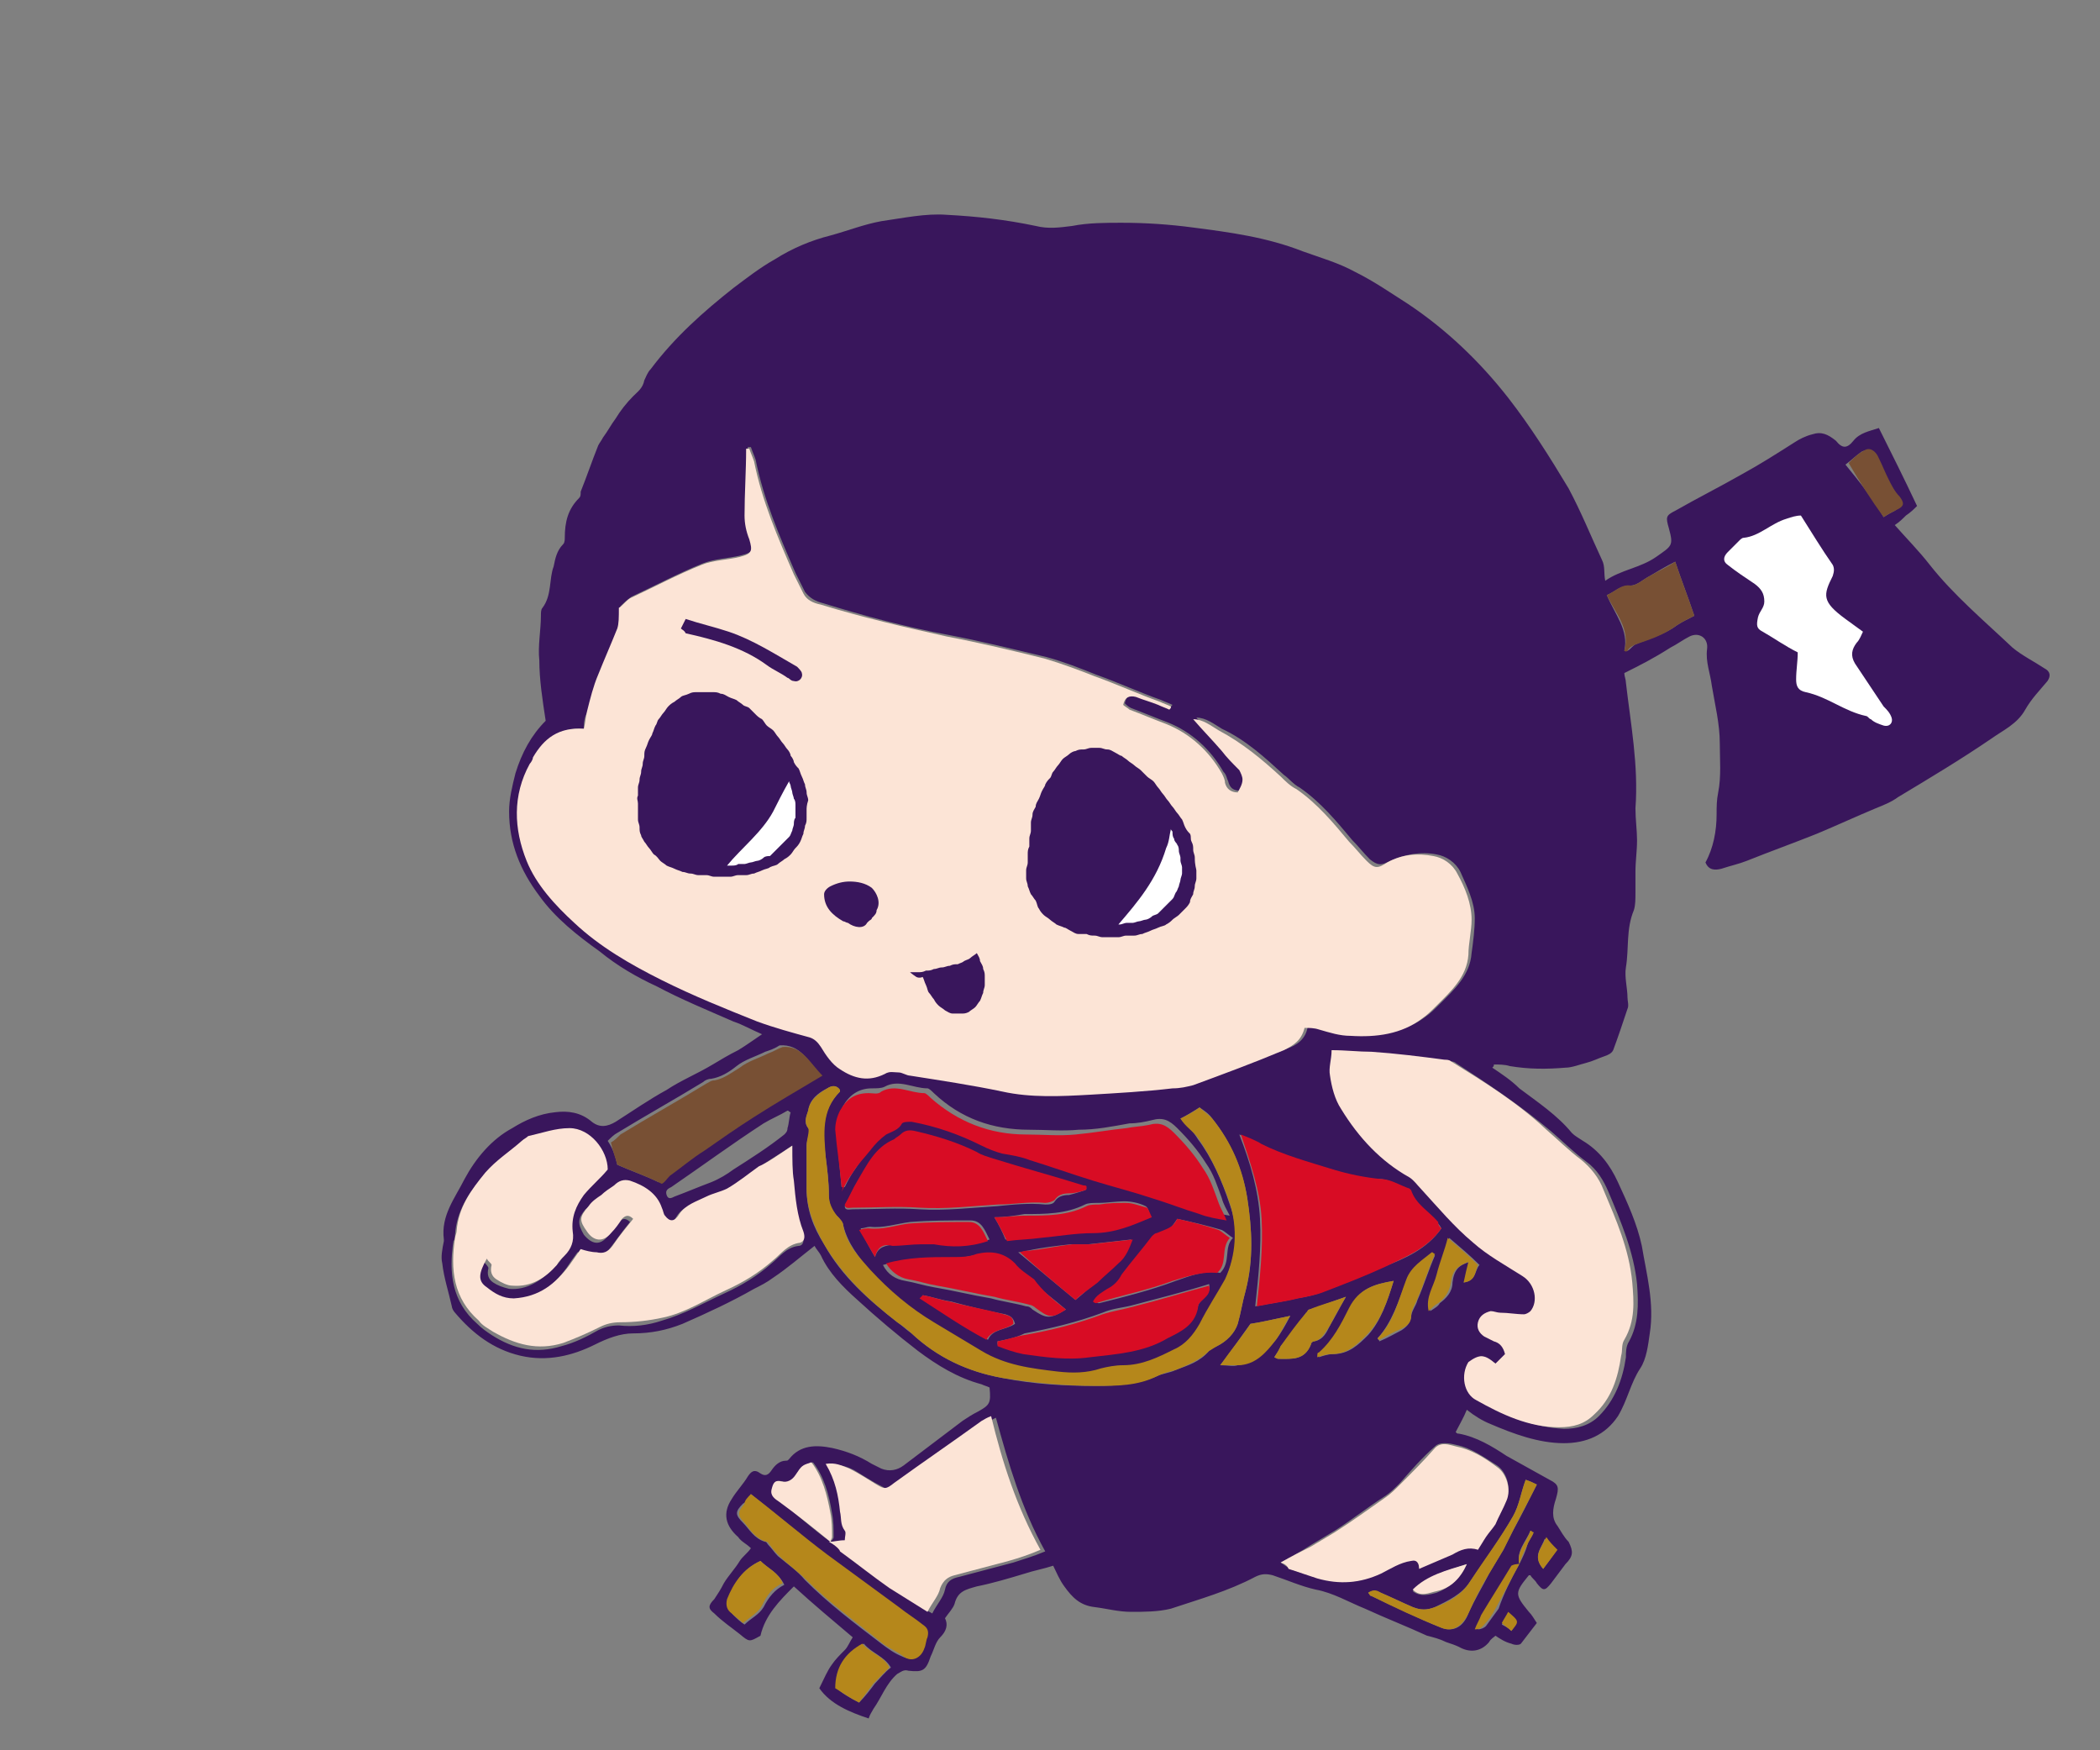
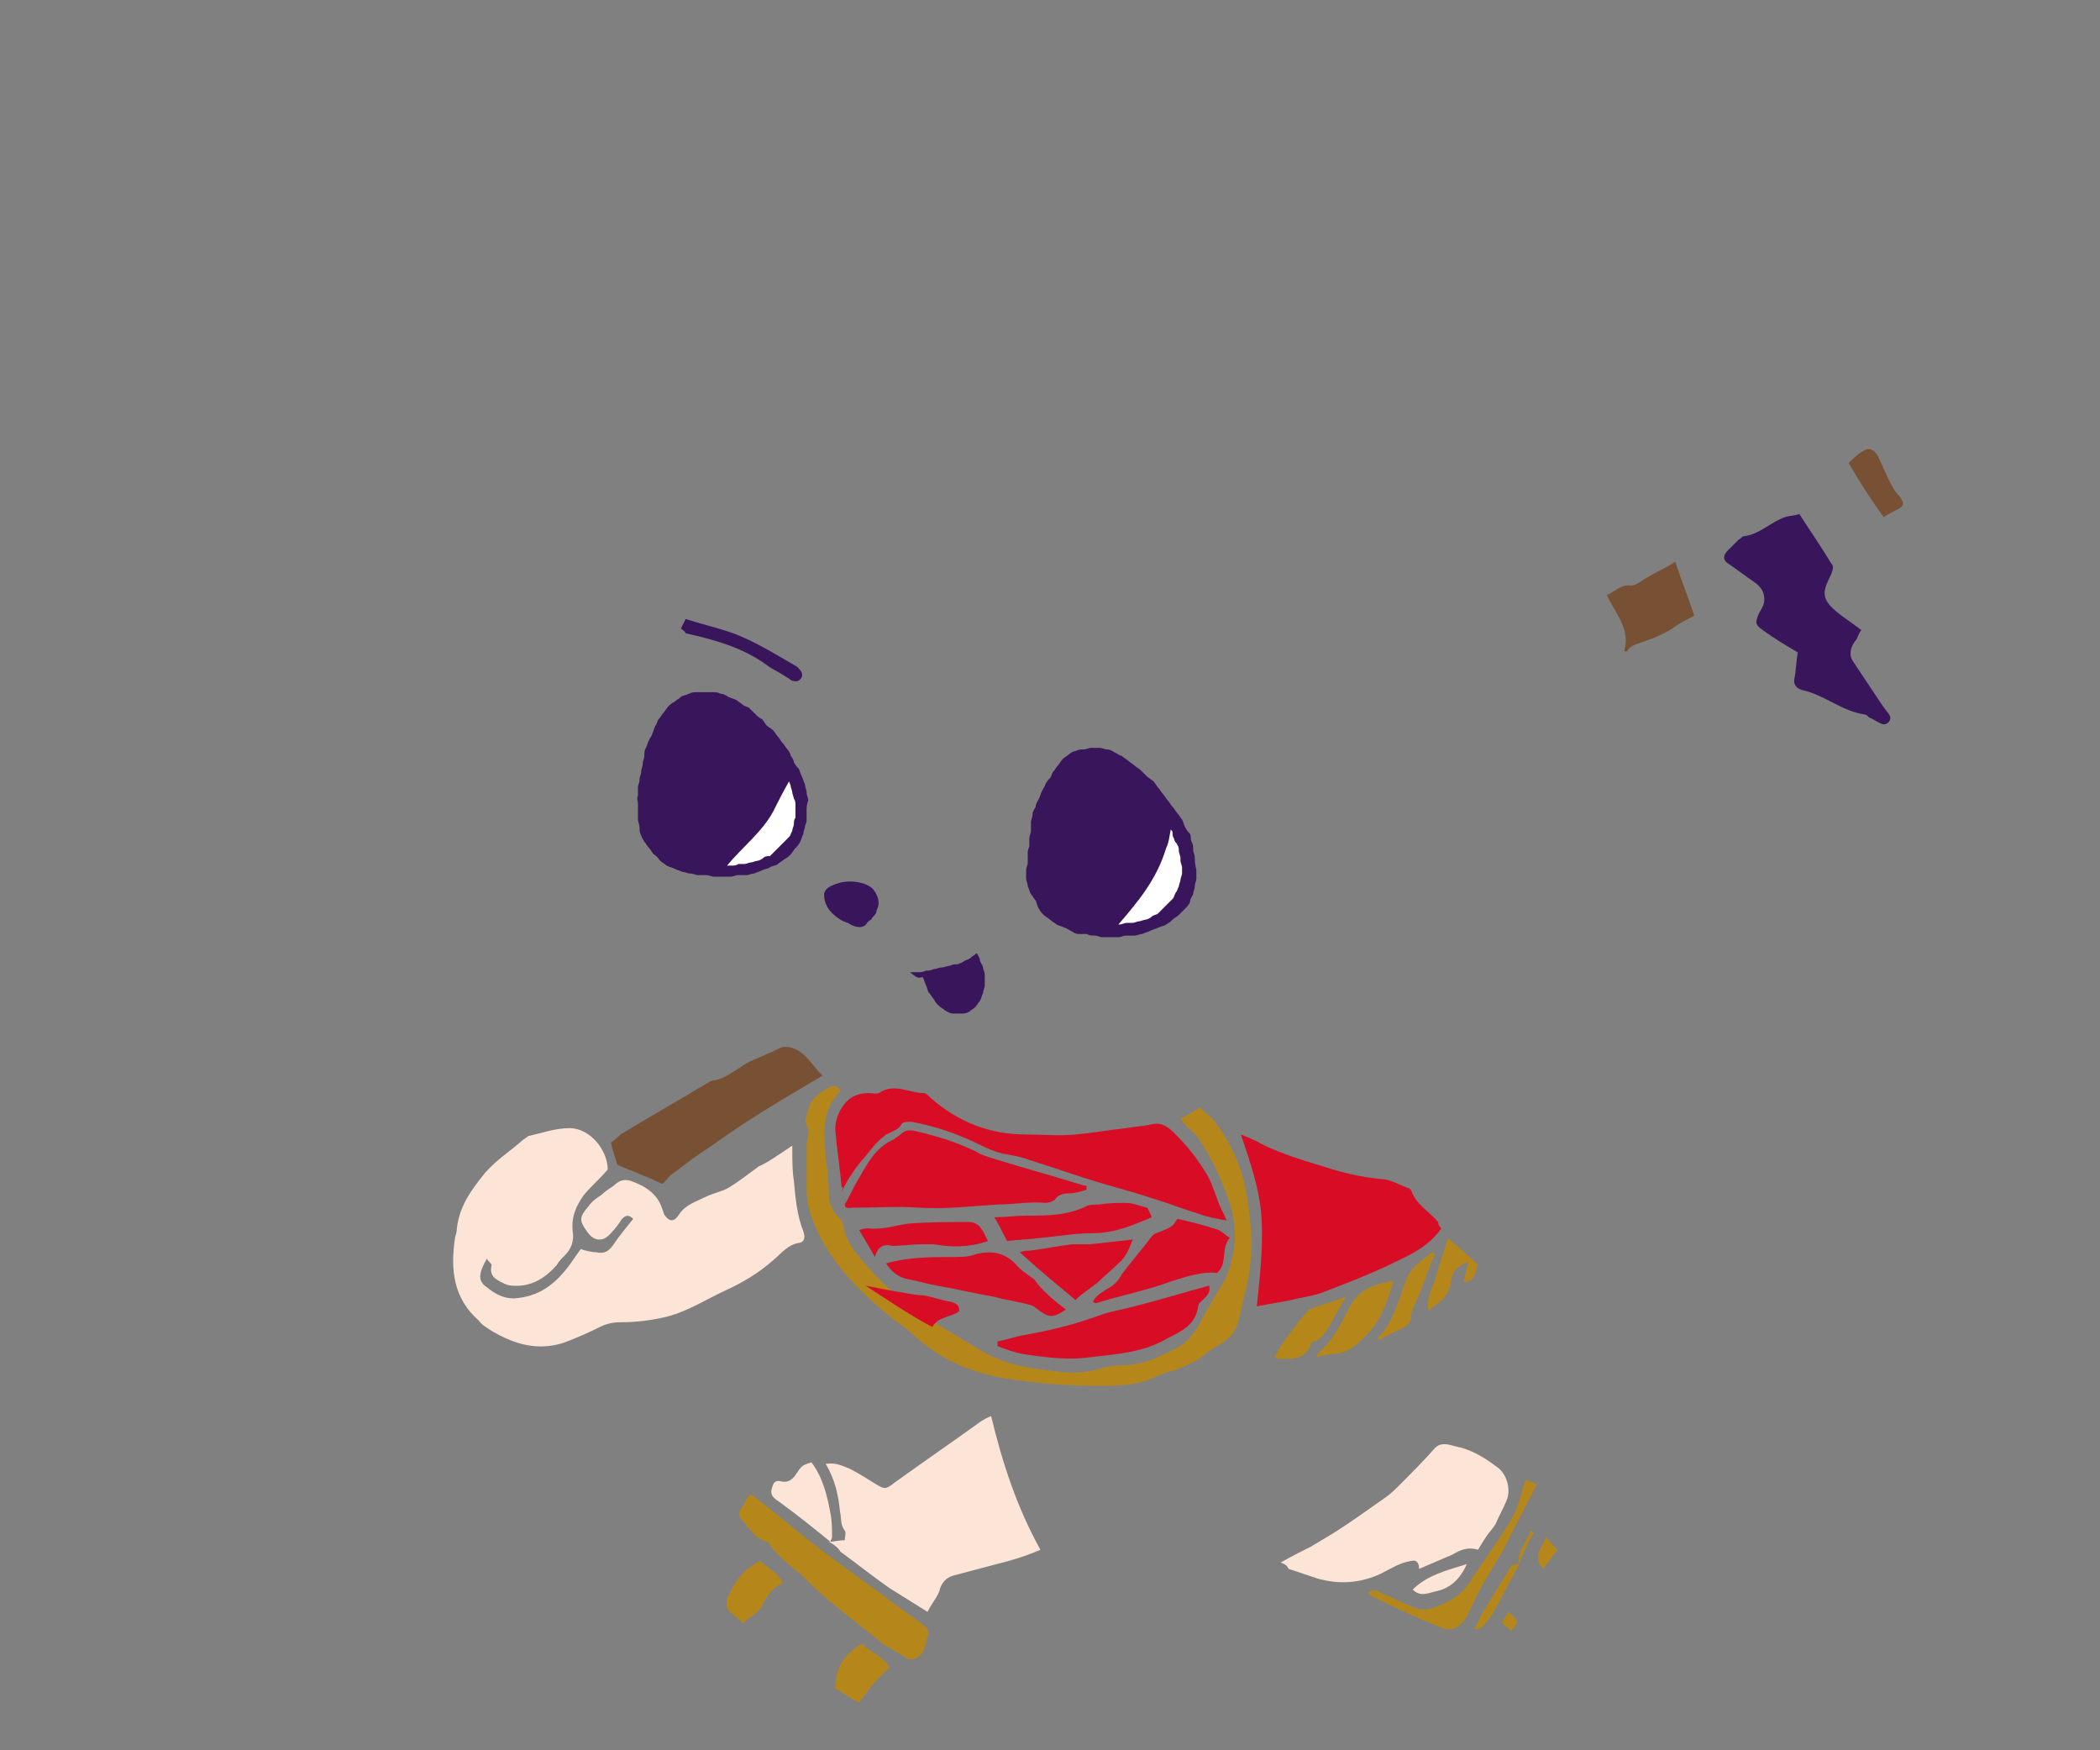
<svg xmlns="http://www.w3.org/2000/svg" version="1.1" id="レイヤー_1" x="0px" y="0px" viewBox="0 0 132 110" style="enable-background:new 0 0 132 110;" xml:space="preserve">
  <rect x="0" y="0" width="132" height="110" fill="#808080" stroke="none" />
  <style type="text/css">
	.st0{fill-rule:evenodd;clip-rule:evenodd;fill:#39165C;}
	.st1{fill-rule:evenodd;clip-rule:evenodd;fill:#FCE4D6;}
	.st2{fill-rule:evenodd;clip-rule:evenodd;fill:#D80C24;}
	.st3{fill-rule:evenodd;clip-rule:evenodd;fill:#B5871B;}
	.st4{fill-rule:evenodd;clip-rule:evenodd;fill:#785034;}
	.st5{fill-rule:evenodd;clip-rule:evenodd;fill:#FFFFFF;}
</style>
  <g>
-     <path class="st0" d="M102.1,42.3c0,0.2,0.1,0.4,0.1,0.6c0.3,2.6,0.8,5.2,0.6,7.9c0,0.7,0.1,1.4,0.1,2c0,0.7-0.1,1.3-0.1,2   c0,0.4,0,0.9,0,1.3c0,0.4,0,0.8-0.1,1.1c-0.5,1.2-0.3,2.4-0.5,3.6c-0.1,0.6,0.1,1.3,0.1,1.9c0,0.2,0.1,0.5,0,0.7   c-0.3,0.9-0.6,1.8-0.9,2.6c-0.1,0.2-0.3,0.3-0.6,0.4c-0.3,0.1-0.7,0.3-1.1,0.4c-0.4,0.1-0.9,0.3-1.3,0.3c-1.2,0.1-2.3,0.1-3.5-0.1   c-0.3-0.1-0.7-0.1-1-0.1c0,0.1,0,0.1-0.1,0.2c0.6,0.4,1.2,0.8,1.7,1.3c1.2,0.9,2.4,1.7,3.3,2.8c0.2,0.2,0.4,0.3,0.7,0.5   c1,0.6,1.7,1.5,2.2,2.6c0.6,1.3,1.2,2.6,1.5,4c0.3,1.8,0.8,3.6,0.5,5.5c-0.1,0.7-0.2,1.6-0.6,2.2c-0.6,0.9-0.8,2-1.4,3   c-0.8,1.2-2,1.7-3.4,1.7c-1.6,0-3.2-0.6-4.6-1.2c-0.5-0.2-1-0.5-1.5-0.9c-0.2,0.5-0.5,1-0.7,1.4c0.1,0.1,0.1,0.1,0.2,0.1   c1.1,0.2,2.1,0.8,3,1.4c0.9,0.5,1.8,1,2.7,1.5c0.6,0.3,0.6,0.5,0.4,1.2c-0.2,0.6-0.3,1.2,0.1,1.7c0.2,0.3,0.4,0.7,0.7,1   c0.3,0.6,0.3,0.9-0.2,1.4c-0.3,0.4-0.6,0.8-0.9,1.2c-0.4,0.5-0.5,0.5-0.9,0c-0.1-0.2-0.3-0.3-0.4-0.5c-0.1,0-0.1,0-0.1,0   c-0.9,1.1-0.9,1.2,0,2.3c0.2,0.2,0.3,0.4,0.5,0.7c-0.3,0.4-0.7,0.9-1,1.3c-0.1,0.1-0.4,0.1-0.6,0c-0.4-0.1-0.7-0.3-1-0.5   c-0.1,0.1-0.3,0.2-0.4,0.4c-0.5,0.6-1.2,0.7-1.9,0.3c-0.2-0.1-0.5-0.2-0.8-0.3c-0.4-0.2-0.8-0.3-1.2-0.4c-1.3-0.6-2.6-1.1-3.9-1.7   c-1-0.4-2-1-3.1-1.2c-0.9-0.2-1.8-0.6-2.7-0.9c-0.4-0.1-0.7-0.1-1.1,0.1c-1.7,0.9-3.5,1.4-5.3,2c-0.8,0.2-1.7,0.2-2.5,0.2   c-0.8,0-1.5-0.2-2.3-0.3c-0.9-0.1-1.4-0.6-1.9-1.3c-0.3-0.4-0.5-0.9-0.7-1.3c-0.6,0.2-1.2,0.3-1.8,0.5c-1,0.3-2,0.6-3,0.8   c-0.7,0.2-1.2,0.3-1.4,1.1c-0.1,0.3-0.4,0.6-0.6,0.9c0.2,0.4,0.1,0.8-0.3,1.2c-0.3,0.3-0.4,0.8-0.6,1.2c-0.3,0.9-0.5,1-1.4,0.9   c-0.3-0.1-0.5,0.1-0.7,0.2c-0.7,0.6-1,1.5-1.5,2.2c-0.1,0.2-0.2,0.3-0.3,0.6c-1.2-0.4-2.4-0.9-3.1-1.9c0.3-0.6,0.5-1.1,0.8-1.5   c0.2-0.3,0.5-0.6,0.8-0.9c0.2-0.2,0.3-0.5,0.5-0.8c-1.3-1.1-2.5-2.1-3.7-3.2c-0.9,0.9-1.8,1.8-2.1,3.1c-0.7,0.4-0.7,0.4-1.3-0.1   c-0.5-0.4-1.1-0.8-1.6-1.3c-0.4-0.3-0.4-0.5,0-0.9c0.2-0.3,0.4-0.6,0.6-1c0.3-0.5,0.7-0.9,1-1.4c0.2-0.3,0.5-0.5,0.7-0.8   c-0.3-0.3-0.6-0.4-0.8-0.7c-0.8-0.7-1-1.5-0.4-2.4c0.3-0.5,0.7-0.9,1-1.4c0.2-0.3,0.4-0.5,0.8-0.2c0.3,0.2,0.5,0.1,0.7-0.2   c0.2-0.3,0.5-0.6,0.9-0.6c0.1,0,0.1,0,0.2-0.1c0.7-0.9,1.7-0.9,2.7-0.7c0.9,0.2,1.7,0.5,2.5,1c0.2,0.1,0.4,0.2,0.6,0.3   c0.5,0.2,1,0.1,1.4-0.2c1.2-0.9,2.5-1.9,3.7-2.8c0.3-0.2,0.6-0.4,1-0.6c0.7-0.4,0.8-0.5,0.7-1.5c-0.2-0.1-0.3-0.1-0.5-0.2   c-1.5-0.4-2.8-1.2-4-2.1c-1.3-1-2.6-2.1-3.8-3.2c-0.9-0.8-1.8-1.7-2.3-2.8c-0.1-0.2-0.3-0.4-0.4-0.6c-0.9,0.7-1.7,1.4-2.6,2   c-0.4,0.3-0.8,0.5-1.2,0.7c-1.4,0.8-2.9,1.5-4.5,2.2c-1,0.4-2,0.6-3.1,0.6c-0.8,0-1.6,0.3-2.4,0.7c-1.4,0.7-3,1.1-4.7,0.7   c-1.7-0.4-3-1.4-4.1-2.7c-0.1-0.1-0.2-0.3-0.2-0.4c-0.2-0.9-0.5-1.8-0.6-2.7c-0.1-0.4,0-0.9,0.1-1.4c0,0,0-0.1,0-0.1   c-0.2-1.5,0.7-2.6,1.3-3.8c0.7-1.3,1.7-2.5,3-3.2c0.8-0.5,1.7-0.9,2.7-1c0.8-0.1,1.6,0,2.3,0.6c0.5,0.4,1,0.3,1.5,0   c1.1-0.7,2.1-1.4,3.2-2c0.9-0.6,1.9-1,2.9-1.6c0.5-0.3,1-0.6,1.6-0.9c0.5-0.3,0.9-0.6,1.5-1c-0.7-0.3-1.2-0.6-1.8-0.8   c-1.6-0.7-3.3-1.4-4.8-2.2c-1.3-0.6-2.5-1.3-3.6-2.2c-1.4-1-2.8-2.1-3.8-3.5c-1.2-1.6-1.9-3.3-1.9-5.3c0-0.8,0.2-1.6,0.4-2.4   c0.4-1.3,1-2.4,1.9-3.3c-0.2-1.3-0.4-2.6-0.4-3.8c-0.1-0.9,0.1-1.9,0.1-2.8c0-0.2,0-0.4,0.1-0.5c0.6-0.8,0.4-1.8,0.7-2.6   c0.1-0.5,0.2-1,0.6-1.4c0.1-0.1,0.1-0.3,0.1-0.4c0-1,0.2-1.8,0.9-2.5c0.1-0.1,0.1-0.2,0.1-0.4c0.4-1,0.7-1.9,1.1-2.9   c0.1-0.2,0.2-0.3,0.3-0.5c0.3-0.4,0.5-0.8,0.8-1.2c0.3-0.5,0.7-1,1.1-1.4c0.3-0.3,0.6-0.5,0.7-1c0.1-0.2,0.2-0.5,0.4-0.7   c1.5-2,3.3-3.6,5.2-5.1c0.8-0.6,1.7-1.3,2.6-1.8c1.1-0.7,2.3-1.2,3.5-1.5c1.1-0.3,2.1-0.7,3.2-0.9c1.4-0.2,2.8-0.5,4.1-0.4   c1.9,0.1,3.7,0.3,5.6,0.7c0.8,0.2,1.5,0.1,2.3,0c1-0.2,2.1-0.2,3.1-0.2c1.5,0,3,0.1,4.5,0.3c2.3,0.3,4.6,0.6,6.9,1.5   c1.1,0.4,2.2,0.7,3.3,1.3c1.2,0.6,2.2,1.3,3.3,2c2.4,1.6,4.5,3.6,6.3,5.9c1.4,1.8,2.6,3.7,3.8,5.7c0.8,1.5,1.4,3,2.1,4.5   c0.2,0.4,0.1,0.8,0.2,1.3c1-0.7,2.2-0.8,3.2-1.5c1-0.7,1.1-0.7,0.8-1.8c-0.2-0.7-0.2-0.8,0.4-1.1c1.4-0.8,2.8-1.5,4.2-2.3   c1.1-0.6,2.2-1.3,3.3-2c0.3-0.2,0.7-0.4,1.1-0.5c0.6-0.2,1,0,1.5,0.4c0.4,0.5,0.7,0.5,1.1,0c0.4-0.5,1-0.6,1.6-0.8   c0.8,1.6,1.6,3.2,2.4,4.9c-0.2,0.2-0.4,0.4-0.7,0.6c-0.2,0.2-0.4,0.4-0.7,0.6c0.7,0.8,1.5,1.6,2.2,2.5c1.5,1.9,3.4,3.5,5.2,5.2   c0.6,0.5,1.4,0.9,2,1.3c0.4,0.2,0.4,0.5,0.2,0.8c-0.5,0.6-1,1.1-1.4,1.8c-0.5,0.9-1.4,1.3-2.1,1.8c-1.9,1.3-3.9,2.5-5.9,3.7   c-0.4,0.3-0.9,0.5-1.4,0.7c-1.2,0.5-2.5,1.1-3.7,1.6c-1.5,0.6-2.9,1.1-4.4,1.7c-0.5,0.2-1,0.3-1.6,0.5c-0.4,0.1-0.8,0.1-1-0.4   c0.5-0.9,0.7-2,0.7-3c0-0.5,0-0.9,0.1-1.4c0.2-1,0.1-2.1,0.1-3.1c0-1.2-0.3-2.4-0.5-3.6c-0.1-0.8-0.4-1.5-0.3-2.3   c0.1-0.7-0.5-1.1-1.1-0.8c-0.4,0.2-0.8,0.5-1.2,0.7C103.9,41.4,103.1,41.8,102.1,42.3 M95.5,98.3c-0.1,0-0.3,0-0.3,0.1   c-0.7,1-1.3,2.1-1.9,3.1c-0.2,0.3-0.3,0.6-0.4,0.9c0.2,0,0.4-0.1,0.5-0.2c0.3-0.4,0.5-0.7,0.8-1.1C94.5,100.2,95,99.2,95.5,98.3   c0.2-0.4,0.4-0.8,0.5-1.2c0.1-0.3,0.3-0.5,0.4-0.8c-0.1,0-0.1,0-0.2-0.1C95.9,96.9,95.3,97.5,95.5,98.3 M52.2,96.9   c0.1-0.1,0.2-0.2,0.2-0.3c0-0.5,0-1-0.1-1.5c-0.2-1.2-0.5-2.3-1.2-3.2c-0.7,0.2-0.7,0.2-1,0.8c-0.2,0.3-0.5,0.6-0.9,0.4   c-0.5-0.1-0.5,0.1-0.6,0.5c-0.1,0.5,0.2,0.6,0.5,0.8C50.1,95.2,51.1,96.1,52.2,96.9c0.3,0.2,0.6,0.4,0.9,0.7c1,0.8,2,1.6,3.1,2.3   c0.7,0.5,1.5,1,2.4,1.5c0.3-0.6,0.7-1,0.8-1.5c0.1-0.5,0.4-0.7,0.9-0.8c1.1-0.3,2.3-0.6,3.4-0.9c0.6-0.2,1.3-0.4,2-0.7   c-1.5-2.7-2.3-5.5-3.1-8.4c-0.2,0.1-0.4,0.2-0.6,0.3c-1.8,1.3-3.7,2.6-5.5,3.9c-0.5,0.3-0.6,0.4-1.1,0.1c-0.6-0.3-1.2-0.7-1.7-1   c-0.4-0.2-0.9-0.4-1.5-0.3c0.5,1,0.8,2,0.9,3c0,0.4,0,0.8,0.3,1.2c0.1,0.1,0,0.4,0,0.6C52.7,96.9,52.4,96.9,52.2,96.9 M36.7,45.8   c-1.5-0.1-2.4,0.6-3,1.7c-0.1,0.1-0.2,0.3-0.2,0.4c-1.2,2-1,4.1-0.2,6.1c0.6,1.6,1.7,2.8,3,3.9c1.7,1.5,3.6,2.6,5.5,3.6   c1.9,1,4,1.8,6,2.6c1.1,0.4,2.2,0.7,3.3,1c0.3,0.1,0.5,0.3,0.7,0.6c0.3,0.5,0.7,1.1,1.2,1.4c0.8,0.6,1.8,0.8,2.8,0.3   c0.2-0.1,0.6-0.1,0.9-0.1c0.2,0,0.5,0.1,0.7,0.2c1.9,0.3,3.9,0.6,5.8,1c1.8,0.4,3.7,0.3,5.5,0.2c1.7-0.1,3.5-0.3,5.2-0.4   c0.4,0,0.9-0.1,1.3-0.2c1.9-0.7,3.8-1.5,5.7-2.2c0.6-0.2,1.2-0.6,1.3-1.4c0.3,0.1,0.6,0.1,0.9,0.1c0.7,0.1,1.3,0.3,2,0.4   c1.6,0,3.2-0.1,4.5-1.1c0.3-0.2,0.6-0.5,0.9-0.8c0.9-0.9,1.9-1.8,2-3.2c0.1-0.7,0.2-1.5,0.2-2.2c0-1-0.5-2-0.9-2.9   c-0.3-0.6-0.9-1-1.5-1.1c-1-0.2-2,0-2.9,0.4c-0.6,0.3-0.8,0.3-1.3-0.1c-0.4-0.4-0.7-0.8-1.1-1.2c-1-1.2-2-2.4-3.3-3.3   c-0.4-0.2-0.7-0.6-1-0.8c-1.2-1.1-2.4-2.2-3.9-2.9c-0.5-0.3-1-0.7-1.6-0.7c0.6,0.7,1.2,1.3,1.8,2c0.4,0.4,0.8,0.8,1.1,1.2   c0.1,0.1,0.2,0.4,0.2,0.6c-0.1,0.3-0.2,0.5-0.3,0.8c-0.5,0-0.7-0.2-0.8-0.6c-0.1-0.2-0.1-0.4-0.3-0.6c-0.8-1.4-2-2.5-3.5-3.1   c-0.8-0.3-1.5-0.6-2.3-0.9c-0.2-0.1-0.3-0.2-0.4-0.3c0.1-0.5,0.4-0.6,0.8-0.5c0.5,0.1,0.9,0.3,1.4,0.5c0.2,0.1,0.5,0.2,0.7,0.3   c0-0.1,0-0.1,0.1-0.2c-0.2-0.1-0.5-0.2-0.7-0.3c-1.4-0.5-2.7-1.1-4.1-1.6c-1-0.4-2-0.8-3.1-1.1c-2.1-0.5-4.1-1-6.2-1.4   c-2.7-0.5-5.3-1.2-7.9-2c-0.4-0.1-0.8-0.3-1.1-0.7c-0.2-0.4-0.4-0.8-0.6-1.2c-1-2.3-2-4.6-2.5-7.1c-0.1-0.3-0.2-0.5-0.3-0.8   c-0.1,0-0.1,0-0.2,0c0,1.4-0.1,2.8-0.1,4.2c0,0.5,0.2,1,0.3,1.5c0.2,0.7,0.2,0.9-0.6,1.1c-0.8,0.2-1.6,0.2-2.4,0.5   c-1.5,0.6-3,1.4-4.5,2.1c-0.3,0.2-0.6,0.5-0.7,0.6c0,0.5,0,0.9-0.1,1.3c-0.4,1-0.8,1.9-1.2,2.9c-0.3,0.8-0.5,1.6-0.7,2.3   C36.7,45.1,36.7,45.4,36.7,45.8 M94,85.7c-0.8-0.6-1.1-0.6-1.4,0c-0.5,0.7-0.2,2,0.5,2.4c1.6,0.9,3.3,1.6,5.2,1.7   c0.8,0,1.6-0.2,2.2-0.8c1-1,1.5-2.3,1.7-3.7c0-0.3,0-0.7,0.2-1c0.6-1.1,0.6-2.3,0.5-3.6c-0.2-2-1-3.9-1.8-5.8   c-0.3-0.7-0.7-1.4-1.4-1.9c-0.8-0.6-1.5-1.3-2.2-1.9c-1.9-1.6-4-3-6-4.3c-0.1-0.1-0.3-0.1-0.4-0.1c-1.5-0.2-3.1-0.3-4.6-0.5   c-0.8-0.1-1.6-0.1-2.5-0.1c-0.1,0.6-0.2,1.1-0.1,1.6c0.1,0.7,0.4,1.4,0.7,2.1c1,1.8,2.4,3.3,4.3,4.3c0.3,0.2,0.5,0.4,0.7,0.7   c1.1,1.1,2.1,2.3,3.3,3.4c0.9,0.8,2,1.4,3.1,2.1c0.7,0.4,1,1.5,0.5,2.2c-0.1,0.1-0.3,0.2-0.4,0.2c-0.5,0-1,0-1.5-0.1   c-0.2,0-0.4-0.1-0.6-0.1c-0.4,0-0.7,0.2-0.8,0.7c-0.1,0.4,0,0.7,0.4,0.9c0.2,0.1,0.4,0.2,0.6,0.3c0.4,0.2,0.6,0.4,0.7,0.8   C94.5,85.3,94.3,85.5,94,85.7 M49.8,72c-0.9,0.6-1.6,1-2.3,1.5c-0.7,0.5-1.3,0.9-2,1.4c-0.4,0.2-0.9,0.3-1.3,0.5   c-0.6,0.3-1.3,0.4-1.7,1.1c-0.3,0.5-0.5,0.5-0.9,0.1c-0.1-0.1-0.2-0.3-0.2-0.5c-0.4-1-1.1-1.5-2-1.7c-0.4-0.1-0.7,0-1,0.3   c-0.2,0.2-0.5,0.4-0.8,0.6c-0.3,0.2-0.5,0.5-0.8,0.7c-0.5,0.6-0.5,0.9-0.1,1.6c0.5,0.6,1,0.7,1.5,0.1c0.3-0.3,0.5-0.6,0.7-0.9   c0.2-0.2,0.4-0.3,0.7,0c-0.5,0.6-0.9,1.2-1.3,1.7c-0.3,0.4-0.6,0.4-1,0.4c-0.3-0.1-0.7-0.2-1-0.2c-0.3,0.4-0.5,0.7-0.7,1   c-0.9,1.2-2,2.1-3.5,2.1c-0.7,0-1.2-0.3-1.7-0.7c-0.5-0.4-0.5-0.9,0-1.8c0.1,0.1,0.3,0.3,0.3,0.4c-0.1,0.4,0,0.7,0.3,0.9   c0.3,0.2,0.6,0.3,1,0.4c1.1,0.1,2-0.5,2.8-1.3c0.2-0.2,0.4-0.4,0.5-0.6c0.4-0.4,0.6-0.9,0.5-1.5c-0.1-0.9,0.2-1.6,0.7-2.3   c0.4-0.6,0.9-1,1.5-1.6c0-1.3-1.1-2.6-2.4-2.6c-0.9,0-1.7,0.3-2.6,0.5c-0.1,0-0.3,0.2-0.4,0.3c-0.8,0.7-1.6,1.2-2.2,2   c-0.9,1-1.7,2.2-1.8,3.7c0,0.1,0,0.3-0.1,0.4c-0.3,2-0.1,3.8,1.5,5.2c0.3,0.3,0.6,0.5,0.9,0.7c1.4,0.9,2.8,1.2,4.4,0.7   c0.8-0.2,1.6-0.6,2.3-1c0.4-0.2,0.8-0.3,1.3-0.3c0.9,0.1,1.8,0,2.7-0.3c1.4-0.4,2.6-1.1,3.9-1.7c1.1-0.5,2.1-1.1,3-1.9   c0.5-0.4,0.9-1,1.7-1.1c0.3,0,0.4-0.4,0.2-0.7c-0.4-1-0.5-2.1-0.6-3.2C49.8,73.6,49.8,72.9,49.8,72 M90.6,77.2   c-0.1-0.2-0.2-0.3-0.3-0.4c-0.5-0.7-1.4-1.1-1.7-2c0,0-0.1-0.1-0.1-0.1c-0.6-0.2-1.2-0.6-1.8-0.6c-1.1,0-2-0.3-3-0.6   c-1.5-0.4-3-0.8-4.5-1.6c-0.4-0.2-0.8-0.4-1.3-0.6c0.7,1.8,1.2,3.5,1.3,5.3c0.1,1.8-0.1,3.6-0.3,5.5c1-0.2,1.8-0.3,2.6-0.5   c0.6-0.1,1.1-0.2,1.6-0.4c1.3-0.5,2.6-1,3.9-1.6C88.3,79.1,89.7,78.5,90.6,77.2 M74.2,70.3c0.4,0.4,0.8,0.8,1.1,1.3   c0.9,1.2,1.5,2.6,2,4.1c0.6,1.6,0.4,3.2-0.3,4.8c-0.5,1-1.1,1.9-1.6,2.8c-0.4,0.7-0.9,1.2-1.6,1.6c-1,0.5-2.1,1-3.2,1   c-0.5,0-0.9,0.1-1.4,0.2c-0.9,0.3-1.8,0.3-2.7,0.2c-1.7-0.1-3.3-0.4-4.8-1.3c-1-0.6-2-1.3-3-1.8c-1.5-0.9-2.9-2-4-3.3   C54,79,53.3,78.2,53,77c0-0.2-0.3-0.5-0.4-0.6c-0.4-0.4-0.5-0.8-0.5-1.3c0-0.8-0.1-1.6-0.2-2.4c-0.2-1.5-0.3-2.9,0.9-4.1   c0,0,0-0.1,0-0.1c-0.2-0.3-0.5-0.3-0.8-0.1c-0.6,0.3-1.1,0.7-1.2,1.4c-0.1,0.4-0.3,0.7,0,1.1c0.2,0.2-0.1,0.7-0.1,1.1   c0,0.9,0,1.8,0,2.7c0,1.3,0.4,2.4,1.1,3.5c1.1,2,2.8,3.5,4.6,4.9c0.3,0.2,0.6,0.5,0.9,0.7c1.6,1.5,3.5,2.4,5.7,2.8   c2,0.4,3.9,0.5,5.9,0.5c1.3,0,2.6-0.1,3.8-0.6c0.4-0.2,0.8-0.2,1.2-0.4c0.8-0.3,1.5-0.5,2.1-1.2c0.1-0.1,0.3-0.2,0.5-0.3   c0.6-0.3,1.1-0.8,1.3-1.4c0.2-0.7,0.3-1.4,0.5-2.1c0.5-1.9,0.4-3.8,0.1-5.8c-0.3-1.8-1-3.5-2.2-5c-0.2-0.3-0.5-0.5-0.8-0.7   C74.9,69.9,74.6,70.1,74.2,70.3 M80.5,98.2c0.3,0.2,0.4,0.3,0.5,0.3c0.6,0.2,1.2,0.4,1.8,0.6c1.4,0.5,2.7,0.4,4-0.3   c0.6-0.3,1.2-0.7,1.9-0.8c0.4-0.1,0.5,0.2,0.5,0.5c0.7-0.3,1.4-0.6,2.1-0.9c0.5-0.2,1-0.5,1.6-0.3c0.2-0.3,0.3-0.6,0.5-0.8   c0.2-0.3,0.4-0.5,0.6-0.8c0.3-0.5,0.5-1,0.7-1.5c0.3-0.7,0-1.7-0.6-2.1c-0.8-0.5-1.6-1.1-2.6-1.3c-0.4-0.1-1-0.2-1.3,0.1   c-0.8,0.7-1.5,1.5-2.2,2.3c-0.3,0.3-0.6,0.6-0.9,0.8c-1.1,0.7-2.1,1.5-3.2,2.2c-0.5,0.3-1,0.6-1.5,0.9   C81.8,97.5,81.2,97.8,80.5,98.2 M52.9,74.6c0.1,0,0.1,0,0.2,0c0.2-0.4,0.4-0.8,0.7-1.2c0.3-0.5,0.7-1,1.1-1.4c0.3-0.4,0.6-0.7,1-1   c0.3-0.2,0.7-0.3,1-0.7c0.1-0.1,0.4-0.1,0.6-0.1c1.5,0.3,3,0.8,4.4,1.5c0.4,0.2,0.9,0.3,1.3,0.5c0.5,0.2,1.1,0.3,1.7,0.4   c1.3,0.4,2.7,0.9,4,1.3c1.2,0.4,2.4,0.7,3.7,1.1c1,0.3,2,0.7,3,1c0.5,0.2,1.1,0.3,1.7,0.4c-0.2-0.4-0.4-0.7-0.5-1.1   c-0.3-0.8-0.5-1.5-1-2.2c-0.5-0.8-1.1-1.5-1.8-2.2c-0.5-0.5-0.9-0.7-1.6-0.5c-0.4,0.1-0.9,0.2-1.4,0.2c-1.1,0.2-2.1,0.4-3.2,0.4   c-1,0.1-2.1,0-3.1,0c-2.3,0-4.3-0.7-6-2.3c-0.1-0.1-0.3-0.3-0.4-0.3c-0.9,0-1.8-0.6-2.7-0.1c-0.2,0.1-0.5,0.1-0.8,0.1   c-0.8,0-1.4,0.4-1.8,1.1c-0.2,0.4-0.3,0.8-0.3,1.2C52.6,72.2,52.8,73.4,52.9,74.6 M68.2,74.8c0,0,0.1-0.1,0.1-0.1   c-0.1,0-0.2,0-0.2-0.1c-1.9-0.6-3.8-1.1-5.7-1.7c-0.3-0.1-0.7-0.2-1-0.4c-1.2-0.6-2.5-1.1-3.8-1.3c-0.4-0.1-0.7-0.1-1,0.2   c-0.1,0.1-0.2,0.2-0.4,0.3c-1.2,0.5-1.7,1.6-2.3,2.6c-0.3,0.4-0.5,1-0.8,1.5c0,0.3,0.3,0.2,0.5,0.2c1.4,0,2.8-0.1,4.2,0   c1.6,0.1,3.3-0.1,4.9-0.2c1-0.1,2-0.2,3-0.1c0.2,0,0.5,0,0.6-0.2c0.2-0.3,0.5-0.4,0.9-0.4C67.6,75,67.9,74.9,68.2,74.8 M38.8,73.2   c0.9,0.4,1.8,0.7,2.6,1.1c0.1-0.1,0.3-0.4,0.5-0.5c0.7-0.6,1.5-1.1,2.2-1.6c1-0.7,2-1.4,3.1-2.1c1.4-0.9,2.9-1.7,4.3-2.6   c-0.7-0.8-1.2-1.9-2.5-1.8c-0.3,0.2-0.6,0.3-0.9,0.4c-0.6,0.3-1.3,0.5-1.8,0.9c-0.5,0.4-1,0.7-1.6,0.8c-0.2,0-0.4,0.1-0.5,0.2   c-1.8,1.1-3.6,2.1-5.4,3.2c-0.2,0.1-0.4,0.3-0.6,0.5C38.6,72.3,38.7,72.8,38.8,73.2 M47.2,93.9c-0.2,0.3-0.3,0.5-0.5,0.6   c-0.5,0.5-0.5,0.7,0,1.2c0.4,0.4,0.7,1,1.4,1.2c0.1,0,0.1,0.1,0.2,0.2c0.2,0.2,0.4,0.5,0.6,0.7c0.6,0.5,1.2,0.9,1.7,1.5   c1.5,1.5,3.1,2.7,4.8,4c0.4,0.3,0.8,0.6,1.3,0.8c0.6,0.3,1.2,0.1,1.3-0.5c0.1-0.2,0.1-0.5,0.2-0.7c0.2-0.4,0-0.6-0.3-0.8   c-0.5-0.4-1-0.7-1.5-1.1c-1.5-1.1-3-2.1-4.5-3.3C50.4,96.5,48.8,95.2,47.2,93.9 M62.7,84.3c0,0.1,0,0.1,0,0.2   c0.5,0.2,1,0.4,1.6,0.5c1.4,0.3,2.8,0.4,4.2,0.2c1.7-0.2,3.4-0.3,4.9-1.2c0.8-0.5,1.7-0.9,1.9-1.9c0-0.2,0.3-0.4,0.4-0.6   c0.2-0.2,0.4-0.4,0.3-0.8c-1.6,0.5-3.2,0.9-4.7,1.3c-0.7,0.2-1.3,0.2-2,0.5c-1.6,0.6-3.3,1-4.9,1.3C63.8,84.1,63.2,84.2,62.7,84.3    M67,82.3c-0.7-0.6-1.5-1.2-2.2-1.8c-0.4-0.3-0.8-0.6-1.2-1c-0.7-0.7-1.4-0.9-2.4-0.6c-0.5,0.1-1,0.2-1.5,0.2c-1.4,0-2.8,0-4.2,0.4   c0.3,0.6,0.8,0.9,1.4,1c0.6,0.1,1.2,0.3,1.8,0.4c1.2,0.2,2.4,0.5,3.6,0.7c0.7,0.2,1.5,0.3,2.2,0.5c0.2,0,0.3,0.1,0.4,0.2   C65.8,82.9,66,82.9,67,82.3 M74,76.6c-0.4,0.6-0.4,0.6-1.1,0.9c-0.1,0.1-0.3,0.1-0.3,0.2c-0.7,0.8-1.3,1.6-1.9,2.4   c-0.3,0.4-0.5,0.7-0.9,0.9c-0.4,0.2-0.7,0.4-0.9,0.8c0.1,0.1,0.1,0.1,0.2,0.1c1.6-0.4,3.2-0.8,4.8-1.4c0.9-0.3,1.8-0.7,2.8-0.5   c0.7-0.7,0.2-1.6,0.8-2.2c-0.3-0.2-0.5-0.4-0.7-0.5C75.8,77,74.9,76.8,74,76.6 M102.1,40.9c0.1,0,0.1,0,0.2,0   c0.2-0.1,0.3-0.3,0.5-0.4c0.9-0.4,1.8-0.6,2.6-1.2c0.3-0.2,0.7-0.4,1.1-0.6c-0.4-1.2-0.8-2.2-1.2-3.4c-0.6,0.3-1.1,0.6-1.6,0.9   c-0.4,0.2-0.8,0.6-1.2,0.6c-0.7,0-1,0.4-1.5,0.6C101.5,38.6,102.4,39.6,102.1,40.9 M67.6,81.7c0.5-0.4,0.9-0.8,1.3-1.1   c0.4-0.4,0.9-0.8,1.3-1.2c0.5-0.4,0.7-1,0.9-1.5c-0.9,0.1-1.8,0.2-2.7,0.3c-0.4,0-0.7,0-1.1,0c-0.9,0.1-1.8,0.2-2.7,0.4   c-0.1,0-0.3,0.1-0.6,0.1C65.3,79.8,66.4,80.7,67.6,81.7 M62.5,76.5c0.3,0.5,0.5,0.9,0.7,1.4c0.7-0.1,1.4-0.1,2.1-0.2   c1.1-0.1,2.2-0.3,3.3-0.3c1.3,0,2.4-0.5,3.7-1c-0.1-0.2-0.1-0.5-0.3-0.6c-0.4-0.2-0.9-0.3-1.3-0.3c-0.6,0-1.1,0.1-1.7,0.1   c-0.3,0-0.6,0-0.8,0.1c-1.2,0.6-2.5,0.6-3.8,0.6C63.8,76.4,63.2,76.5,62.5,76.5 M95.9,93c-0.3,0.8-0.4,1.6-0.8,2.3   c-0.8,1.4-1.8,2.8-2.7,4.1c-0.5,0.8-1.4,1.2-2.2,1.6c-0.5,0.2-0.9,0.2-1.4,0c-0.7-0.3-1.3-0.6-2-0.9c-0.3-0.1-0.5-0.2-0.8,0   c0.1,0.1,0.1,0.2,0.2,0.2c1.5,0.7,2.9,1.4,4.4,2c0.8,0.3,1.4-0.1,1.7-0.9c0.4-0.9,0.9-1.7,1.3-2.5c0.3-0.5,0.6-1,0.9-1.5   c0.2-0.4,0.4-0.8,0.6-1.2c0.5-0.9,1-1.9,1.5-2.9C96.4,93.2,96.2,93.1,95.9,93 M49.7,69.9c-0.1,0-0.1-0.1-0.2-0.1   c-0.5,0.3-1,0.5-1.5,0.8c-2,1.3-3.9,2.7-5.8,4c-0.2,0.1-0.4,0.2-0.3,0.5c0.1,0.3,0.3,0.2,0.5,0.1c0.8-0.3,1.5-0.6,2.3-0.9   c0.5-0.2,1-0.5,1.4-0.8c1.1-0.7,2.2-1.4,3.2-2.2c0.1-0.1,0.2-0.2,0.2-0.4C49.6,70.6,49.6,70.2,49.7,69.9 M55,79   c0.2-0.7,0.7-0.7,1.2-0.8c0.6,0,1.2-0.1,1.8-0.1c0.3,0,0.5,0,0.8,0c1.1,0.2,2.2,0.2,3.4-0.2c-0.3-0.6-0.5-1.2-1.2-1.2   c-1.3,0-2.5,0-3.8,0.1c-0.8,0.1-1.7,0.4-2.5,0.3c-0.2,0-0.4,0.1-0.6,0.1C54.3,77.8,54.6,78.3,55,79 M87.6,80.5   c-1.2,0.2-2.2,0.5-2.7,1.7c-0.5,1-1,2-1.9,2.8c0,0,0,0.1-0.1,0.3c0.3-0.1,0.6-0.2,0.9-0.2c1,0,1.6-0.6,2.2-1.2   C86.8,83,87.2,81.8,87.6,80.5 M47.8,98.1c-1.1,0.5-1.7,1.4-2,2.5c-0.1,0.3,0,0.6,0.3,0.9c0.2,0.2,0.4,0.4,0.7,0.6   c0.4-0.4,0.9-0.6,1.2-1.1c0.3-0.6,0.7-1.1,1.3-1.4C48.9,98.8,48.3,98.6,47.8,98.1 M54,107c0.4-0.4,0.7-0.8,1-1.2   c0.3-0.3,0.6-0.7,1-1c-0.4-0.7-1.2-0.9-1.7-1.5c-1.1,0.6-1.7,1.5-1.7,2.8C52.9,106.4,53.4,106.7,54,107 M80.1,85.3   c0.2,0.1,0.2,0.1,0.3,0.1c0.8,0,1.6,0.1,2-0.9c0-0.1,0.1-0.2,0.2-0.2c0.6-0.1,0.8-0.6,1-1c0.3-0.5,0.6-1.1,1-1.8   c-0.9,0.3-1.6,0.6-2.3,0.8c-0.1,0-0.1,0.2-0.2,0.2c-0.5,0.7-1,1.4-1.6,2.1C80.4,84.9,80.2,85.1,80.1,85.3 M76.7,85.8   c0.5,0,0.8,0.1,1.1,0c1.1-0.1,1.8-0.9,2.4-1.6c0.3-0.4,0.6-0.9,0.9-1.5c-1,0.2-1.8,0.4-2.5,0.5C78,84,77.5,84.8,76.7,85.8    M118.4,32.5c0.3-0.2,0.5-0.3,0.7-0.4c0.4-0.3,0.4-0.4,0.1-0.8c-0.2-0.4-0.5-0.7-0.7-1.1c-0.2-0.4-0.4-0.9-0.6-1.3   c-0.2-0.5-0.6-0.7-0.9-0.5c-0.3,0.2-0.6,0.5-1,0.8C116.9,30.3,117.7,31.3,118.4,32.5 M58,81.4c0,0.1-0.1,0.1-0.1,0.2   c1.4,0.9,2.7,1.8,4.2,2.6c0.3-0.7,1.1-0.6,1.7-1c-0.1-0.4-0.3-0.5-0.6-0.6c-1.1-0.2-2.3-0.5-3.4-0.8C59.1,81.7,58.6,81.5,58,81.4    M86.6,84.1c0,0.1,0.1,0.1,0.1,0.2c0.5-0.2,1-0.5,1.4-0.7c0.3-0.2,0.5-0.4,0.6-0.8c0-0.4,0.3-0.7,0.4-1.1c0.4-0.9,0.7-1.9,1.1-2.8   c-0.1,0-0.1-0.1-0.2-0.1c-0.6,0.5-1.3,0.8-1.6,1.7C87.9,81.8,87.5,83.1,86.6,84.1 M92,80.6c0.8-0.1,0.7-0.8,1-1.1   c-0.6-0.6-1.2-1.1-1.9-1.7c-0.3,0.9-0.5,1.6-0.7,2.3c-0.2,0.7-0.7,1.4-0.5,2.3c0.3-0.2,0.5-0.3,0.6-0.5c0.4-0.3,0.8-0.7,0.8-1.3   c0.1-0.8,0.4-1.1,1.1-1.3C92.3,79.8,92.2,80.2,92,80.6 M92.2,98.3c-1.2,0.4-2.5,0.7-3.4,1.7c0.5,0.4,1.1,0.2,1.5,0.1   C91.1,99.8,91.8,99.2,92.2,98.3 M97,98.6c0.3-0.4,0.6-0.8,0.8-1.1c-0.2-0.3-0.4-0.5-0.7-0.8C96.9,97.3,96.3,97.8,97,98.6 M95,102.5   c0.4-0.6,0.4-0.6-0.2-1.1c-0.1,0.2-0.3,0.5-0.4,0.7C94.6,102.2,94.8,102.3,95,102.5" />
-     <path class="st1" d="M36.7,45.8c0.1-0.4,0.1-0.7,0.2-1.1c0.2-0.8,0.4-1.6,0.7-2.3c0.4-1,0.8-1.9,1.2-2.9c0.1-0.3,0.1-0.7,0.1-1.3   c0.2-0.1,0.4-0.4,0.7-0.6c1.5-0.7,3-1.5,4.5-2.1c0.7-0.3,1.6-0.3,2.4-0.5c0.8-0.2,0.8-0.4,0.6-1.1c-0.2-0.5-0.3-1-0.3-1.5   c0-1.4,0.1-2.8,0.1-4.2c0.1,0,0.1,0,0.2,0c0.1,0.3,0.2,0.5,0.3,0.8c0.5,2.5,1.5,4.8,2.5,7.1c0.2,0.4,0.4,0.8,0.6,1.2   c0.2,0.4,0.6,0.6,1.1,0.7c2.6,0.8,5.2,1.4,7.9,2c2.1,0.4,4.2,0.9,6.2,1.4c1,0.3,2.1,0.7,3.1,1.1c1.4,0.5,2.7,1.1,4.1,1.6   c0.2,0.1,0.5,0.2,0.7,0.3c0,0.1,0,0.1-0.1,0.2c-0.2-0.1-0.5-0.2-0.7-0.3c-0.5-0.2-0.9-0.3-1.4-0.5c-0.4-0.1-0.7,0-0.8,0.5   c0.1,0.1,0.3,0.2,0.4,0.3c0.8,0.3,1.5,0.6,2.3,0.9c1.5,0.6,2.7,1.7,3.5,3.1c0.1,0.2,0.2,0.4,0.2,0.6c0.1,0.4,0.4,0.6,0.8,0.6   c0.1-0.2,0.3-0.5,0.3-0.8c0-0.2-0.1-0.4-0.2-0.6c-0.4-0.4-0.8-0.8-1.1-1.2c-0.6-0.7-1.2-1.3-1.8-2c0.6,0,1.1,0.4,1.6,0.7   c1.5,0.8,2.7,1.8,3.9,2.9c0.3,0.3,0.6,0.6,1,0.8c1.3,0.9,2.3,2.1,3.3,3.3c0.4,0.4,0.7,0.8,1.1,1.2c0.5,0.5,0.7,0.5,1.3,0.1   c0.9-0.5,1.9-0.6,2.9-0.4c0.6,0.1,1.2,0.5,1.5,1.1c0.5,0.9,0.9,1.9,0.9,2.9c0,0.7-0.2,1.5-0.2,2.2c-0.1,1.4-1.1,2.3-2,3.2   c-0.3,0.3-0.6,0.6-0.9,0.8c-1.3,1-2.9,1.2-4.5,1.1c-0.7,0-1.3-0.2-2-0.4c-0.3-0.1-0.6-0.1-0.9-0.1c-0.2,0.8-0.7,1.1-1.3,1.4   c-1.9,0.8-3.8,1.5-5.7,2.2c-0.4,0.1-0.8,0.2-1.3,0.2c-1.7,0.2-3.5,0.3-5.2,0.4c-1.8,0.1-3.7,0.2-5.5-0.2c-1.9-0.4-3.9-0.7-5.8-1   c-0.2,0-0.5-0.2-0.7-0.2c-0.3,0-0.6-0.1-0.9,0.1c-1,0.5-1.9,0.3-2.8-0.3c-0.5-0.3-0.9-0.9-1.2-1.4c-0.2-0.3-0.4-0.5-0.7-0.6   c-1.1-0.3-2.2-0.6-3.3-1c-2-0.8-4-1.6-6-2.6c-2-1-3.9-2.1-5.5-3.6c-1.2-1.1-2.4-2.4-3-3.9c-0.8-2-0.9-4.1,0.2-6.1   c0.1-0.1,0.2-0.3,0.2-0.4C34.2,46.4,35.1,45.7,36.7,45.8" />
    <path class="st0" d="M113,41c-0.1,0.6-0.1,1.1-0.2,1.6c-0.1,0.4,0.1,0.7,0.6,0.8c1.3,0.3,2.4,1.3,3.8,1.5c0.1,0,0.2,0.1,0.3,0.2   c0.3,0.1,0.5,0.3,0.8,0.4c0.3,0.1,0.6-0.2,0.5-0.5c-0.1-0.2-0.3-0.4-0.5-0.7c-0.6-0.9-1.2-1.8-1.8-2.7c-0.3-0.4-0.2-0.9,0.1-1.3   c0.2-0.2,0.2-0.5,0.4-0.7c-0.4-0.3-0.8-0.6-1.1-0.8c-1.5-1.1-1.4-1.5-0.8-2.7c0.1-0.3,0.2-0.5,0-0.7c-0.6-1-1.3-2-2-3.1   c-0.2,0.1-0.6,0.1-0.9,0.2c-0.9,0.3-1.6,1.1-2.6,1.2c-0.1,0-0.2,0.2-0.3,0.2c-0.2,0.2-0.5,0.5-0.7,0.7c-0.3,0.3-0.3,0.6,0,0.8   c0.6,0.4,1.1,0.8,1.7,1.2c0.4,0.3,0.6,0.6,0.6,1.1c0,0.4-0.3,0.7-0.4,1c-0.2,0.5-0.1,0.6,0.3,0.9C111.5,40.1,112.3,40.6,113,41" />
-     <path class="st1" d="M94,85.7c0.2-0.2,0.4-0.4,0.6-0.6c-0.1-0.4-0.3-0.7-0.7-0.8c-0.2-0.1-0.4-0.2-0.6-0.3   c-0.3-0.2-0.5-0.5-0.4-0.9c0.1-0.4,0.4-0.6,0.8-0.7c0.2,0,0.4,0.1,0.6,0.1c0.5,0,1,0.1,1.5,0.1c0.1,0,0.3-0.1,0.4-0.2   c0.5-0.6,0.3-1.7-0.5-2.2c-1.1-0.7-2.2-1.3-3.1-2.1c-1.2-1-2.2-2.2-3.3-3.4c-0.2-0.2-0.4-0.5-0.7-0.7c-1.8-1-3.2-2.5-4.3-4.3   c-0.4-0.6-0.6-1.4-0.7-2.1c-0.1-0.5,0.1-1,0.1-1.6c0.9,0,1.7,0.1,2.5,0.1c1.5,0.1,3.1,0.3,4.6,0.5c0.1,0,0.3,0,0.4,0.1   c2.1,1.3,4.2,2.6,6,4.3c0.7,0.6,1.4,1.3,2.2,1.9c0.6,0.5,1.1,1.1,1.4,1.9c0.8,1.9,1.6,3.7,1.8,5.8c0.1,1.2,0.2,2.4-0.5,3.6   c-0.2,0.3-0.1,0.7-0.2,1c-0.2,1.4-0.6,2.7-1.7,3.7c-0.6,0.6-1.3,0.8-2.2,0.8c-1.9,0-3.6-0.8-5.2-1.7c-0.8-0.4-1-1.6-0.5-2.4   C93,85.1,93.3,85.1,94,85.7" />
    <path class="st1" d="M49.8,72c0,0.9,0,1.6,0.1,2.2c0.1,1.1,0.2,2.2,0.6,3.2c0.1,0.3,0.1,0.6-0.2,0.7c-0.8,0.1-1.2,0.7-1.7,1.1   c-0.9,0.8-1.9,1.4-3,1.9c-1.3,0.6-2.5,1.4-3.9,1.7c-0.9,0.2-1.8,0.3-2.7,0.3c-0.5,0-0.9,0.1-1.3,0.3c-0.8,0.4-1.5,0.7-2.3,1   c-1.6,0.5-3,0.1-4.4-0.7c-0.3-0.2-0.7-0.4-0.9-0.7c-1.6-1.4-1.8-3.2-1.5-5.2c0-0.1,0.1-0.3,0.1-0.4c0.1-1.5,0.9-2.6,1.8-3.7   c0.7-0.8,1.5-1.3,2.3-2c0.1-0.1,0.3-0.2,0.4-0.3c0.9-0.2,1.7-0.5,2.6-0.5c1.3,0,2.4,1.4,2.4,2.6c-0.5,0.6-1,1-1.5,1.6   c-0.5,0.7-0.8,1.4-0.7,2.3c0.1,0.6-0.1,1.1-0.5,1.5c-0.2,0.2-0.4,0.4-0.5,0.6c-0.7,0.8-1.6,1.4-2.8,1.3c-0.3,0-0.7-0.2-1-0.4   c-0.3-0.2-0.4-0.5-0.3-0.9c0-0.1-0.2-0.2-0.3-0.4c-0.5,0.9-0.6,1.4,0,1.8c0.5,0.4,1,0.7,1.7,0.7c1.6-0.1,2.6-0.9,3.5-2.1   c0.2-0.3,0.5-0.7,0.7-1c0.3,0.1,0.7,0.2,1,0.2c0.4,0.1,0.7,0,1-0.4c0.4-0.6,0.9-1.2,1.3-1.7c-0.3-0.3-0.5-0.2-0.7,0   c-0.2,0.3-0.4,0.6-0.7,0.9c-0.5,0.6-1.1,0.5-1.5-0.1c-0.5-0.7-0.5-0.9,0.1-1.6c0.2-0.3,0.5-0.5,0.8-0.7c0.2-0.2,0.5-0.4,0.8-0.6   c0.3-0.3,0.6-0.4,1-0.3c0.9,0.3,1.7,0.8,2,1.7c0.1,0.2,0.1,0.4,0.2,0.5c0.3,0.4,0.6,0.4,0.9-0.1c0.4-0.6,1.1-0.8,1.7-1.1   c0.4-0.2,0.9-0.3,1.3-0.5c0.7-0.4,1.3-0.9,2-1.4C48.2,73.1,48.9,72.6,49.8,72" />
    <path class="st1" d="M52.1,96.9c0.3,0,0.6-0.1,1-0.1c0-0.2,0.1-0.5,0-0.6c-0.3-0.4-0.2-0.8-0.3-1.2c-0.1-1-0.3-2-0.9-3   c0.6-0.1,1,0.1,1.5,0.3c0.6,0.3,1.2,0.7,1.7,1c0.5,0.3,0.6,0.3,1.1-0.1c1.8-1.3,3.7-2.6,5.5-3.9c0.2-0.1,0.3-0.2,0.6-0.3   c0.7,2.9,1.6,5.7,3.1,8.4c-0.7,0.3-1.3,0.5-2,0.7c-1.1,0.3-2.3,0.6-3.4,0.9c-0.4,0.1-0.7,0.3-0.9,0.8c-0.1,0.5-0.5,0.9-0.8,1.5   c-0.8-0.5-1.6-1-2.4-1.5c-1-0.7-2-1.5-3.1-2.3C52.8,97.4,52.5,97.1,52.1,96.9L52.1,96.9" />
    <path class="st2" d="M90.6,77.2c-0.9,1.3-2.3,1.8-3.5,2.4c-1.3,0.6-2.6,1.1-3.9,1.6c-0.5,0.2-1.1,0.3-1.6,0.4   c-0.8,0.2-1.6,0.3-2.6,0.5c0.2-1.9,0.4-3.7,0.3-5.5c-0.1-1.8-0.7-3.5-1.3-5.3c0.5,0.2,1,0.4,1.3,0.6c1.4,0.7,2.9,1.1,4.5,1.6   c1,0.3,2,0.5,3,0.6c0.6,0,1.2,0.4,1.8,0.6c0,0,0.1,0.1,0.1,0.1c0.3,0.9,1.1,1.3,1.7,2C90.4,77,90.5,77.1,90.6,77.2" />
    <path class="st3" d="M74.2,70.3c0.4-0.2,0.8-0.4,1.2-0.7c0.2,0.2,0.5,0.4,0.8,0.7c1.2,1.5,1.9,3.1,2.2,5c0.3,1.9,0.4,3.8-0.1,5.8   c-0.2,0.7-0.3,1.4-0.5,2.1c-0.2,0.6-0.7,1.1-1.3,1.4c-0.2,0.1-0.3,0.2-0.5,0.3c-0.6,0.6-1.4,0.9-2.1,1.2c-0.4,0.1-0.8,0.2-1.2,0.4   c-1.2,0.6-2.5,0.6-3.8,0.6c-2,0-4-0.2-5.9-0.5c-2.2-0.4-4.1-1.3-5.7-2.8c-0.3-0.3-0.6-0.5-0.9-0.7c-1.8-1.4-3.4-2.9-4.6-4.9   c-0.6-1.1-1.1-2.2-1.1-3.5c0-0.9,0-1.8,0-2.7c0-0.4,0.2-0.9,0.1-1.1c-0.3-0.4-0.1-0.8,0-1.1c0.1-0.7,0.7-1.1,1.2-1.4   c0.3-0.2,0.6-0.2,0.8,0.1c0,0,0,0.1,0,0.1c-1.2,1.2-1,2.7-0.9,4.1c0.1,0.8,0.2,1.6,0.2,2.4c0,0.5,0.2,0.9,0.5,1.3   c0.2,0.2,0.4,0.4,0.4,0.6c0.2,1.2,1,2,1.7,2.8c1.2,1.3,2.5,2.4,4,3.3c1,0.6,2,1.2,3,1.8c1.5,0.9,3.1,1.1,4.8,1.3   c0.9,0.1,1.8,0.1,2.7-0.2c0.4-0.1,0.9-0.2,1.4-0.2c1.2,0,2.2-0.5,3.2-1c0.7-0.3,1.2-0.9,1.6-1.6c0.5-1,1.1-1.9,1.6-2.8   c0.7-1.5,0.8-3.2,0.3-4.8c-0.5-1.4-1.1-2.8-2-4.1C75,71.1,74.5,70.8,74.2,70.3" />
    <path class="st1" d="M80.5,98.2c0.7-0.4,1.3-0.7,1.9-1c0.5-0.3,1-0.6,1.5-0.9c1.1-0.7,2.2-1.5,3.2-2.2c0.3-0.2,0.6-0.5,0.9-0.8   c0.7-0.7,1.5-1.5,2.2-2.3c0.4-0.4,0.9-0.2,1.3-0.1c1,0.2,1.8,0.7,2.6,1.3c0.6,0.4,0.9,1.4,0.6,2.1c-0.2,0.5-0.5,1-0.7,1.5   c-0.2,0.3-0.4,0.5-0.6,0.8c-0.2,0.3-0.3,0.5-0.5,0.8c-0.6-0.2-1.1,0-1.6,0.3c-0.7,0.3-1.4,0.6-2.1,0.9c0-0.3-0.1-0.6-0.5-0.5   c-0.7,0.1-1.3,0.5-1.9,0.8c-1.3,0.6-2.6,0.7-4,0.3c-0.6-0.2-1.2-0.4-1.8-0.6C80.9,98.4,80.8,98.3,80.5,98.2" />
    <path class="st2" d="M52.9,74.6c-0.1-1.2-0.3-2.4-0.4-3.6c0-0.4,0.1-0.8,0.3-1.2c0.4-0.7,0.9-1.1,1.8-1.1c0.3,0,0.6,0.1,0.8-0.1   c0.9-0.5,1.8,0.1,2.7,0.1c0.1,0,0.3,0.2,0.4,0.3c1.7,1.5,3.7,2.3,6,2.3c1,0,2.1,0.1,3.1,0c1.1-0.1,2.2-0.3,3.2-0.4   c0.5-0.1,0.9-0.1,1.4-0.2c0.7-0.2,1.1,0,1.6,0.5c0.7,0.7,1.3,1.4,1.8,2.2c0.5,0.7,0.7,1.4,1,2.2c0.1,0.3,0.3,0.6,0.5,1.1   c-0.6-0.1-1.2-0.2-1.7-0.4c-1-0.3-2-0.7-3-1c-1.2-0.4-2.4-0.7-3.7-1.1c-1.3-0.4-2.7-0.9-4-1.3c-0.5-0.2-1.1-0.3-1.7-0.4   c-0.4-0.1-0.9-0.3-1.3-0.5c-1.4-0.7-2.8-1.2-4.4-1.5c-0.2,0-0.5,0-0.6,0.1c-0.2,0.4-0.6,0.5-1,0.7c-0.4,0.3-0.7,0.6-1,1   c-0.4,0.5-0.8,0.9-1.1,1.4c-0.3,0.4-0.5,0.8-0.7,1.2C53,74.6,53,74.6,52.9,74.6" />
    <path class="st2" d="M68.2,74.8c-0.3,0.1-0.7,0.2-1,0.2c-0.4,0-0.7,0.1-0.9,0.4c-0.1,0.1-0.4,0.2-0.6,0.2c-1-0.1-2,0.1-3,0.1   c-1.6,0.1-3.2,0.3-4.9,0.2c-1.4-0.1-2.8,0-4.2,0c-0.2,0-0.5,0.1-0.5-0.2c0.3-0.5,0.5-1,0.8-1.5c0.6-1,1.1-2.1,2.3-2.6   c0.1-0.1,0.3-0.2,0.4-0.3c0.3-0.3,0.6-0.3,1-0.2c1.3,0.3,2.6,0.7,3.8,1.3c0.3,0.2,0.7,0.3,1,0.4c1.9,0.6,3.8,1.1,5.7,1.7   c0.1,0,0.2,0,0.2,0.1C68.3,74.7,68.3,74.8,68.2,74.8" />
    <path class="st4" d="M38.8,73.2c-0.1-0.4-0.3-0.9-0.4-1.4c0.2-0.1,0.4-0.3,0.6-0.5c1.8-1.1,3.6-2.1,5.4-3.2   c0.2-0.1,0.3-0.2,0.5-0.2c0.6-0.1,1.1-0.5,1.6-0.8c0.5-0.4,1.2-0.6,1.8-0.9c0.3-0.1,0.6-0.3,0.9-0.4c1.2-0.1,1.7,1,2.5,1.8   c-1.5,0.9-2.9,1.7-4.3,2.6c-1.1,0.7-2.1,1.4-3.1,2.1c-0.8,0.5-1.5,1.1-2.2,1.6c-0.2,0.2-0.3,0.4-0.5,0.5   C40.6,73.9,39.7,73.6,38.8,73.2" />
    <path class="st3" d="M47.2,93.9c1.7,1.3,3.2,2.6,4.8,3.8c1.5,1.1,3,2.2,4.5,3.3c0.5,0.4,1,0.7,1.5,1.1c0.3,0.2,0.4,0.4,0.3,0.8   c-0.1,0.2-0.1,0.5-0.2,0.7c-0.2,0.6-0.8,0.9-1.3,0.5c-0.4-0.3-0.9-0.5-1.3-0.8c-1.6-1.3-3.3-2.5-4.8-4c-0.5-0.5-1.2-1-1.7-1.5   c-0.2-0.2-0.4-0.4-0.6-0.7c-0.1-0.1-0.1-0.2-0.2-0.2c-0.7-0.2-1-0.7-1.4-1.2c-0.5-0.5-0.4-0.7,0-1.2C46.8,94.3,47,94.1,47.2,93.9" />
    <path class="st2" d="M62.7,84.3c0.6-0.1,1.1-0.3,1.7-0.4c1.7-0.3,3.3-0.7,4.9-1.3c0.6-0.2,1.3-0.3,2-0.5c1.6-0.4,3.2-0.9,4.7-1.3   c0.1,0.4-0.1,0.6-0.3,0.8c-0.2,0.2-0.4,0.3-0.4,0.6c-0.2,1.1-1.1,1.5-1.9,1.9c-1.5,0.9-3.2,1-4.9,1.2c-1.4,0.2-2.8,0-4.2-0.2   c-0.5-0.1-1.1-0.3-1.6-0.5C62.7,84.5,62.7,84.4,62.7,84.3" />
    <path class="st2" d="M67,82.3c-0.9,0.6-1.1,0.5-1.9-0.1c-0.1-0.1-0.3-0.2-0.4-0.2c-0.7-0.2-1.5-0.3-2.2-0.5   c-1.2-0.2-2.4-0.5-3.6-0.7c-0.6-0.1-1.2-0.3-1.8-0.4c-0.6-0.1-1.1-0.5-1.4-1c1.4-0.4,2.8-0.4,4.2-0.4c0.5,0,1,0,1.5-0.2   c0.9-0.2,1.7-0.1,2.4,0.6c0.3,0.4,0.8,0.7,1.2,1C65.5,81.1,66.2,81.7,67,82.3" />
    <path class="st2" d="M74,76.6c0.9,0.2,1.7,0.4,2.6,0.7c0.2,0.1,0.4,0.3,0.7,0.5c-0.6,0.7-0.1,1.6-0.8,2.2c-0.9-0.1-1.8,0.2-2.8,0.5   c-1.6,0.6-3.2,0.9-4.8,1.4c0,0-0.1,0-0.2-0.1c0.2-0.4,0.6-0.6,0.9-0.8c0.4-0.2,0.7-0.5,0.9-0.9c0.6-0.8,1.3-1.6,1.9-2.4   c0.1-0.1,0.2-0.2,0.3-0.2C73.7,77.1,73.7,77.1,74,76.6" />
    <path class="st4" d="M102.1,40.9c0.4-1.4-0.6-2.4-1.1-3.5c0.5-0.2,0.9-0.7,1.5-0.6c0.4,0,0.8-0.4,1.2-0.6c0.5-0.3,1-0.5,1.6-0.9   c0.4,1.2,0.8,2.2,1.2,3.4c-0.4,0.2-0.8,0.4-1.1,0.6c-0.8,0.6-1.7,0.9-2.6,1.2c-0.2,0.1-0.4,0.2-0.5,0.4   C102.2,41,102.1,40.9,102.1,40.9" />
    <path class="st2" d="M67.6,81.7c-1.2-1-2.3-1.9-3.5-3c0.3-0.1,0.4-0.1,0.6-0.1c0.9-0.1,1.8-0.3,2.7-0.4c0.3,0,0.7,0,1.1,0   c0.9-0.1,1.8-0.2,2.7-0.3c-0.2,0.5-0.4,1.1-0.9,1.5c-0.4,0.4-0.9,0.8-1.3,1.2C68.5,81,68,81.3,67.6,81.7" />
    <path class="st2" d="M62.5,76.5c0.7,0,1.3-0.1,2-0.1c1.3,0,2.6,0,3.8-0.6c0.2-0.1,0.5-0.1,0.8-0.1c0.6-0.1,1.1-0.1,1.7-0.1   c0.4,0,0.9,0.2,1.3,0.3c0.1,0.1,0.2,0.4,0.3,0.6c-1.2,0.5-2.3,1-3.7,1c-1.1,0-2.2,0.2-3.3,0.3c-0.7,0.1-1.4,0.1-2.1,0.2   C63,77.4,62.8,77,62.5,76.5" />
    <path class="st3" d="M95.9,93c0.3,0.1,0.5,0.2,0.7,0.3c-0.5,1-1,1.9-1.5,2.9c-0.2,0.4-0.4,0.8-0.6,1.2c-0.3,0.5-0.6,1-0.9,1.5   c-0.5,0.8-0.9,1.6-1.3,2.5c-0.4,0.8-1,1.2-1.7,0.9c-1.5-0.6-3-1.3-4.4-2c-0.1,0-0.1-0.1-0.2-0.2c0.3-0.2,0.5-0.2,0.8,0   c0.7,0.3,1.3,0.6,2,0.9c0.5,0.2,0.9,0.2,1.4,0c0.9-0.3,1.7-0.8,2.2-1.6c0.9-1.4,1.9-2.7,2.7-4.1C95.5,94.6,95.6,93.8,95.9,93" />
    <path class="st2" d="M55,79c-0.4-0.7-0.7-1.2-1-1.7c0.3-0.1,0.5-0.1,0.6-0.1c0.9,0.1,1.7-0.2,2.5-0.3c1.3-0.1,2.5-0.1,3.8-0.1   c0.7,0,0.9,0.6,1.2,1.2c-1.2,0.4-2.3,0.4-3.4,0.2c-0.3,0-0.5,0-0.8,0c-0.6,0-1.2,0.1-1.8,0.1C55.7,78.2,55.2,78.2,55,79" />
    <path class="st1" d="M52.2,96.9c-1.1-0.9-2.1-1.7-3.2-2.5c-0.3-0.2-0.6-0.4-0.5-0.8c0.1-0.4,0.2-0.6,0.6-0.5   c0.4,0.1,0.7-0.1,0.9-0.4c0.4-0.6,0.4-0.6,1-0.8c0.7,0.9,1,2.1,1.2,3.2c0.1,0.5,0.1,1,0.1,1.5C52.3,96.7,52.2,96.8,52.2,96.9   C52.1,96.9,52.2,96.9,52.2,96.9" />
    <path class="st3" d="M87.6,80.5c-0.4,1.3-0.8,2.5-1.7,3.4c-0.6,0.6-1.2,1.2-2.2,1.2c-0.3,0-0.6,0.1-0.9,0.2c0-0.2,0-0.3,0.1-0.3   c0.9-0.8,1.4-1.8,1.9-2.8C85.4,81,86.4,80.7,87.6,80.5" />
    <path class="st3" d="M47.8,98.1c0.5,0.5,1.1,0.7,1.4,1.4c-0.7,0.3-1,0.8-1.3,1.4c-0.2,0.4-0.7,0.7-1.2,1.1   c-0.2-0.2-0.5-0.4-0.7-0.6c-0.3-0.2-0.4-0.5-0.3-0.9C46.1,99.5,46.7,98.6,47.8,98.1" />
    <path class="st3" d="M54,107c-0.6-0.3-1-0.6-1.5-0.9c0-1.3,0.6-2.2,1.7-2.8c0.5,0.6,1.4,0.8,1.7,1.5c-0.4,0.4-0.7,0.7-1,1   C54.6,106.2,54.3,106.6,54,107" />
    <path class="st3" d="M80.1,85.3c0.2-0.3,0.3-0.5,0.4-0.7c0.5-0.7,1-1.4,1.6-2.1c0.1-0.1,0.1-0.2,0.2-0.2c0.7-0.3,1.5-0.5,2.3-0.8   c-0.4,0.7-0.7,1.2-1,1.8c-0.3,0.4-0.5,0.9-1,1c-0.1,0-0.2,0.1-0.2,0.2c-0.4,1-1.2,0.9-2,0.9C80.3,85.4,80.3,85.4,80.1,85.3" />
-     <path class="st3" d="M76.7,85.8c0.7-1,1.3-1.7,1.9-2.6c0.7-0.1,1.5-0.3,2.5-0.5c-0.4,0.6-0.6,1.1-0.9,1.5c-0.6,0.8-1.3,1.6-2.4,1.6   C77.5,85.8,77.2,85.8,76.7,85.8" />
    <path class="st4" d="M118.4,32.5c-0.8-1.1-1.5-2.2-2.2-3.4c0.3-0.3,0.6-0.6,1-0.8c0.3-0.2,0.7,0,0.9,0.5c0.2,0.4,0.4,0.9,0.6,1.3   c0.2,0.4,0.4,0.8,0.7,1.1c0.3,0.4,0.3,0.6-0.1,0.8C118.9,32.2,118.7,32.3,118.4,32.5" />
-     <path class="st2" d="M58,81.4c0.6,0.1,1.1,0.3,1.7,0.4c1.1,0.3,2.3,0.5,3.4,0.8c0.4,0.1,0.6,0.2,0.6,0.6c-0.5,0.4-1.3,0.3-1.7,1   c-1.5-0.8-2.8-1.7-4.2-2.6C57.9,81.5,58,81.4,58,81.4" />
+     <path class="st2" d="M58,81.4c0.6,0.1,1.1,0.3,1.7,0.4c0.4,0.1,0.6,0.2,0.6,0.6c-0.5,0.4-1.3,0.3-1.7,1   c-1.5-0.8-2.8-1.7-4.2-2.6C57.9,81.5,58,81.4,58,81.4" />
    <path class="st3" d="M86.6,84.1c1-1,1.3-2.4,1.8-3.7c0.3-0.8,1-1.2,1.6-1.7c0.1,0,0.1,0.1,0.2,0.1c-0.4,0.9-0.7,1.9-1.1,2.8   c-0.1,0.3-0.4,0.7-0.4,1.1c0,0.4-0.2,0.6-0.6,0.8c-0.5,0.2-1,0.5-1.4,0.7C86.7,84.2,86.6,84.2,86.6,84.1" />
    <path class="st3" d="M92,80.6c0.1-0.5,0.2-0.9,0.3-1.3c-0.7,0.3-1,0.5-1.1,1.3c-0.1,0.6-0.4,1-0.8,1.3c-0.2,0.1-0.4,0.3-0.6,0.5   c-0.2-0.9,0.3-1.5,0.5-2.3c0.2-0.8,0.5-1.5,0.7-2.3c0.7,0.6,1.3,1.1,1.9,1.7C92.7,79.9,92.8,80.5,92,80.6" />
    <path class="st1" d="M92.2,98.3c-0.4,0.9-1,1.5-1.9,1.7c-0.5,0.1-1,0.4-1.5-0.1C89.7,99,90.9,98.7,92.2,98.3" />
    <path class="st3" d="M95.5,98.3c-0.5,0.9-1,1.9-1.5,2.8c-0.2,0.4-0.5,0.8-0.8,1.1c-0.1,0.1-0.2,0.2-0.5,0.2   c0.1-0.3,0.3-0.6,0.4-0.9c0.6-1,1.3-2.1,1.9-3.1C95.2,98.3,95.3,98.3,95.5,98.3L95.5,98.3" />
    <path class="st3" d="M97,98.6c-0.7-0.8-0.1-1.3,0.2-2c0.2,0.3,0.4,0.5,0.7,0.8C97.6,97.8,97.3,98.2,97,98.6" />
    <path class="st3" d="M95,102.5c-0.2-0.2-0.4-0.3-0.6-0.5c0.1-0.2,0.3-0.5,0.4-0.7C95.5,101.9,95.5,101.9,95,102.5" />
    <path class="st3" d="M95.5,98.3c-0.2-0.8,0.5-1.4,0.7-2.1c0.1,0,0.1,0.1,0.2,0.1c-0.1,0.3-0.3,0.5-0.4,0.8   C95.8,97.5,95.6,97.9,95.5,98.3L95.5,98.3" />
-     <path class="st5" d="M113,41c-0.8-0.4-1.5-0.9-2.2-1.3c-0.4-0.2-0.4-0.4-0.3-0.9c0.1-0.4,0.4-0.6,0.4-1c0-0.5-0.2-0.8-0.6-1.1   c-0.6-0.4-1.2-0.8-1.7-1.2c-0.3-0.2-0.3-0.5,0-0.8c0.2-0.2,0.5-0.5,0.7-0.7c0.1-0.1,0.2-0.2,0.3-0.2c1-0.1,1.7-0.9,2.7-1.2   c0.3-0.1,0.6-0.2,0.9-0.2c0.7,1.1,1.3,2.1,2,3.1c0.1,0.2,0.1,0.4,0,0.7c-0.6,1.2-0.7,1.6,0.8,2.7c0.4,0.3,0.7,0.5,1.1,0.8   c-0.1,0.2-0.2,0.5-0.4,0.7c-0.3,0.4-0.4,0.8-0.1,1.3c0.6,0.9,1.2,1.8,1.8,2.7c0.2,0.2,0.4,0.4,0.5,0.7c0.1,0.3-0.1,0.6-0.5,0.5   c-0.3-0.1-0.6-0.2-0.8-0.4c-0.1,0-0.2-0.2-0.3-0.2c-1.4-0.3-2.4-1.2-3.8-1.5c-0.5-0.1-0.6-0.4-0.6-0.8C112.9,42.1,113,41.6,113,41" />
    <path class="st0" d="M42.8,39.5c0.1-0.2,0.2-0.4,0.3-0.6c0.9,0.3,1.8,0.5,2.7,0.8c1.5,0.5,2.9,1.4,4.3,2.2c0.1,0.1,0.3,0.3,0.3,0.4   c0.1,0.3-0.2,0.6-0.5,0.5c-0.2,0-0.3-0.2-0.4-0.2c-0.4-0.3-0.9-0.5-1.3-0.8c-1.5-1.1-3.3-1.6-5.1-2C43,39.6,42.9,39.6,42.8,39.5" />
    <path class="st0" d="M54.8,55.8c-0.4-0.3-0.9-0.4-1.4-0.4c-0.4,0-0.8,0.1-1.2,0.3c-0.2,0.1-0.4,0.3-0.4,0.5c0,0.8,0.5,1.3,1.2,1.7   c0.1,0,0.2,0.1,0.3,0.1c0.4,0.3,1,0.4,1.2,0c0,0,0,0,0.1-0.1c0.1-0.1,0.2-0.1,0.2-0.2c0.2-0.2,0.3-0.3,0.3-0.5   C55.4,56.7,55.1,56.1,54.8,55.8" />
    <path class="st0" d="M57.2,61.1c0.2,0,0.3,0,0.5,0c0.2,0,0.3,0,0.5-0.1c0.2,0,0.3,0,0.5-0.1c0.2,0,0.3-0.1,0.5-0.1   c0.2,0,0.3-0.1,0.5-0.1c0.2-0.1,0.3-0.1,0.5-0.1c0.2-0.1,0.3-0.1,0.4-0.2c0.2-0.1,0.3-0.1,0.4-0.2c0.1-0.1,0.3-0.2,0.4-0.3   c0.1,0.2,0.2,0.3,0.2,0.5c0.1,0.2,0.2,0.3,0.2,0.5c0.1,0.2,0.1,0.3,0.1,0.5c0,0.2,0,0.3,0,0.5c0,0.2-0.1,0.3-0.1,0.5   c-0.1,0.2-0.1,0.3-0.2,0.5c-0.1,0.1-0.2,0.3-0.3,0.4c-0.1,0.1-0.3,0.2-0.4,0.3c-0.2,0.1-0.3,0.1-0.5,0.1c-0.2,0-0.3,0-0.5,0   c-0.2,0-0.3-0.1-0.5-0.2c-0.1-0.1-0.3-0.2-0.4-0.3c-0.1-0.1-0.2-0.2-0.3-0.4c-0.1-0.1-0.2-0.3-0.3-0.4c-0.1-0.1-0.1-0.3-0.2-0.5   c-0.1-0.2-0.1-0.3-0.2-0.5c0,0-0.2,0.1-0.4,0C57.3,61.2,57.2,61.1,57.2,61.1" />
    <path class="st0" d="M75.2,54.7c0,0.2,0,0.4,0,0.5c0,0.2-0.1,0.3-0.1,0.5c0,0.2-0.1,0.3-0.1,0.5c-0.1,0.2-0.2,0.3-0.2,0.5   c-0.1,0.2-0.2,0.3-0.3,0.4c-0.1,0.1-0.2,0.2-0.4,0.4c-0.1,0.1-0.3,0.2-0.4,0.3c-0.1,0.1-0.2,0.2-0.4,0.3c-0.1,0.1-0.3,0.1-0.5,0.2   c-0.2,0.1-0.3,0.1-0.5,0.2c-0.2,0.1-0.3,0.1-0.5,0.2c-0.2,0-0.3,0.1-0.5,0.1c-0.2,0-0.3,0-0.5,0c-0.2,0-0.3,0.1-0.5,0.1   c-0.2,0-0.3,0-0.5,0c-0.2,0-0.3,0-0.5,0c-0.2,0-0.3-0.1-0.5-0.1c-0.2,0-0.3,0-0.5-0.1c-0.2,0-0.4,0-0.5,0c-0.2,0-0.3-0.1-0.5-0.2   c-0.2-0.1-0.3-0.2-0.4-0.2c-0.2-0.1-0.3-0.1-0.5-0.2c-0.1-0.1-0.3-0.2-0.4-0.3c-0.1-0.1-0.3-0.2-0.4-0.3c-0.1-0.1-0.2-0.2-0.3-0.4   c-0.1-0.1-0.1-0.3-0.2-0.5c-0.1-0.1-0.2-0.3-0.3-0.4c-0.1-0.2-0.1-0.3-0.2-0.5c0-0.2-0.1-0.3-0.1-0.5c0-0.2,0-0.3,0-0.5   c0-0.2,0.1-0.3,0.1-0.5c0-0.2,0-0.3,0-0.5c0-0.2,0-0.3,0.1-0.5c0-0.2,0-0.3,0-0.5c0-0.2,0.1-0.3,0.1-0.5c0-0.2,0-0.3,0-0.5   c0-0.2,0.1-0.3,0.1-0.5c0-0.2,0.1-0.3,0.2-0.5c0-0.2,0.1-0.3,0.2-0.5c0.1-0.2,0.1-0.3,0.2-0.5c0.1-0.2,0.2-0.3,0.2-0.4   c0.1-0.2,0.2-0.3,0.3-0.4c0.1-0.1,0.1-0.3,0.2-0.4c0.1-0.1,0.2-0.3,0.3-0.4c0.1-0.1,0.2-0.3,0.3-0.4c0.1-0.1,0.3-0.2,0.4-0.3   c0.1-0.1,0.3-0.2,0.4-0.2c0.2-0.1,0.3-0.1,0.5-0.1c0.2,0,0.3-0.1,0.5-0.1c0.2,0,0.3,0,0.5,0c0.2,0,0.3,0.1,0.5,0.1   c0.2,0,0.3,0.1,0.5,0.2c0.2,0.1,0.3,0.2,0.4,0.2c0.1,0.1,0.3,0.2,0.4,0.3c0.1,0.1,0.3,0.2,0.4,0.3c0.1,0.1,0.3,0.2,0.4,0.3   c0.1,0.1,0.2,0.2,0.4,0.4c0.1,0.1,0.3,0.2,0.4,0.3c0.1,0.1,0.2,0.3,0.3,0.4c0.1,0.1,0.2,0.3,0.3,0.4c0.1,0.1,0.2,0.3,0.3,0.4   c0.1,0.1,0.2,0.3,0.3,0.4c0.1,0.1,0.2,0.3,0.3,0.4c0.1,0.1,0.2,0.3,0.3,0.4c0.1,0.2,0.1,0.3,0.2,0.5c0.1,0.2,0.2,0.3,0.3,0.4   c0.1,0.2,0,0.3,0.1,0.5c0.1,0.2,0.1,0.3,0.1,0.5c0,0.2,0.1,0.3,0.1,0.5C75.1,54.4,75.2,54.6,75.2,54.7" />
    <path class="st0" d="M50.7,50.9c0,0.2,0,0.3,0,0.5c0,0.2,0,0.3-0.1,0.5c0,0.2-0.1,0.3-0.1,0.5c-0.1,0.2-0.1,0.3-0.2,0.5   c-0.1,0.2-0.2,0.3-0.3,0.4c-0.1,0.1-0.2,0.3-0.3,0.4c-0.1,0.1-0.2,0.2-0.4,0.3c-0.1,0.1-0.3,0.2-0.4,0.3c-0.1,0.1-0.3,0.1-0.5,0.2   c-0.1,0.1-0.3,0.1-0.5,0.2c-0.2,0.1-0.3,0.1-0.5,0.2c-0.2,0-0.3,0.1-0.5,0.1c-0.2,0-0.3,0-0.5,0c-0.2,0-0.3,0.1-0.5,0.1   c-0.2,0-0.3,0-0.5,0c-0.2,0-0.3,0-0.5,0c-0.2,0-0.3-0.1-0.5-0.1c-0.2,0-0.3,0-0.5,0c-0.2,0-0.3-0.1-0.5-0.1c-0.2,0-0.3-0.1-0.5-0.1   c-0.2-0.1-0.3-0.1-0.5-0.2c-0.2-0.1-0.3-0.1-0.5-0.2c-0.1-0.1-0.3-0.2-0.4-0.3c-0.1-0.1-0.2-0.3-0.4-0.4c-0.1-0.1-0.2-0.3-0.3-0.4   c-0.1-0.1-0.2-0.3-0.3-0.4c-0.1-0.2-0.2-0.3-0.2-0.4c-0.1-0.2-0.1-0.3-0.1-0.5c0-0.2-0.1-0.3-0.1-0.5c0-0.2,0-0.3,0-0.5   c0-0.2,0-0.3,0-0.5c0-0.2-0.1-0.3,0-0.5c0-0.2,0-0.3,0-0.5c0-0.2,0.1-0.3,0.1-0.5c0-0.2,0.1-0.3,0.1-0.5c0-0.2,0.1-0.3,0.1-0.5   c0-0.2,0.1-0.3,0.1-0.5c0-0.2,0-0.3,0.1-0.5c0.1-0.2,0.1-0.3,0.2-0.5c0.1-0.2,0.2-0.3,0.2-0.4c0.1-0.2,0.1-0.3,0.2-0.5   c0.1-0.1,0.1-0.3,0.2-0.4c0.1-0.1,0.2-0.3,0.3-0.4c0.1-0.1,0.2-0.3,0.3-0.4c0.1-0.1,0.2-0.2,0.4-0.3c0.1-0.1,0.3-0.2,0.4-0.3   c0.1-0.1,0.3-0.1,0.5-0.2c0.2-0.1,0.3-0.1,0.5-0.1c0.2,0,0.3,0,0.5,0c0.2,0,0.3,0,0.5,0c0.2,0,0.3,0,0.5,0.1c0.2,0,0.3,0.1,0.5,0.2   c0.2,0.1,0.3,0.1,0.5,0.2c0.1,0.1,0.3,0.2,0.4,0.3c0.1,0.1,0.3,0.1,0.4,0.2c0.1,0.1,0.2,0.2,0.4,0.4c0.1,0.1,0.2,0.2,0.4,0.3   c0.1,0.1,0.2,0.3,0.3,0.4c0.1,0.1,0.3,0.2,0.4,0.3c0.1,0.1,0.2,0.3,0.3,0.4c0.1,0.1,0.2,0.3,0.3,0.4c0.1,0.1,0.2,0.3,0.3,0.4   c0.1,0.1,0.2,0.3,0.2,0.4c0.1,0.1,0.2,0.3,0.2,0.4c0.1,0.2,0.2,0.3,0.3,0.4c0.1,0.2,0.1,0.3,0.2,0.5c0.1,0.2,0.1,0.3,0.2,0.5   c0,0.2,0.1,0.3,0.1,0.5c0,0.2,0.1,0.3,0.1,0.5C50.7,50.6,50.7,50.8,50.7,50.9" />
    <path class="st5" d="M45.7,54.4c0.1,0,0.2,0,0.3,0c0.1,0,0.3,0,0.4-0.1c0.1,0,0.3,0,0.4,0c0.1,0,0.3-0.1,0.4-0.1   c0.1,0,0.3-0.1,0.4-0.1c0.1,0,0.3-0.1,0.4-0.2c0.1-0.1,0.3-0.1,0.4-0.1c0.1-0.1,0.2-0.2,0.3-0.3c0.1-0.1,0.2-0.2,0.3-0.3   c0.1-0.1,0.2-0.2,0.3-0.3c0.1-0.1,0.2-0.2,0.3-0.3c0.1-0.1,0.1-0.2,0.2-0.4c0-0.1,0.1-0.3,0.1-0.4c0-0.1,0-0.3,0.1-0.4   c0-0.1,0-0.3,0-0.4c0-0.1,0-0.3,0-0.4c0-0.1,0-0.3-0.1-0.4c0-0.1-0.1-0.3-0.1-0.4c0-0.1-0.1-0.3-0.1-0.4c0-0.1-0.1-0.2-0.1-0.3   c-0.4,0.7-0.7,1.3-1,1.9C47.9,52.3,46.6,53.3,45.7,54.4z" />
    <path class="st5" d="M74.2,53.9c0-0.1-0.1-0.3-0.1-0.4c0-0.1,0-0.3-0.1-0.4c0-0.1-0.2-0.2-0.2-0.4c-0.1-0.1-0.1-0.3-0.1-0.4   c0-0.1-0.1-0.1-0.1-0.2c-0.1,0.4-0.1,0.8-0.3,1.2c-0.6,2-1.8,3.4-3,4.8c0,0,0.1,0,0.1,0c0.1,0,0.3-0.1,0.4-0.1c0.1,0,0.3,0,0.4,0   c0.1,0,0.3-0.1,0.4-0.1c0.1,0,0.3-0.1,0.4-0.1c0.1,0,0.3-0.1,0.4-0.2c0.1-0.1,0.3-0.1,0.4-0.2c0.1-0.1,0.2-0.2,0.3-0.3   c0.1-0.1,0.2-0.2,0.3-0.3c0.1-0.1,0.2-0.2,0.3-0.3c0.1-0.1,0.1-0.2,0.2-0.4c0.1-0.1,0.1-0.2,0.2-0.4c0-0.1,0.1-0.3,0.1-0.4   c0-0.1,0.1-0.3,0.1-0.4c0-0.1,0-0.3,0-0.4c0-0.1-0.1-0.3-0.1-0.4C74.2,54.2,74.2,54.1,74.2,53.9z" />
  </g>
</svg>